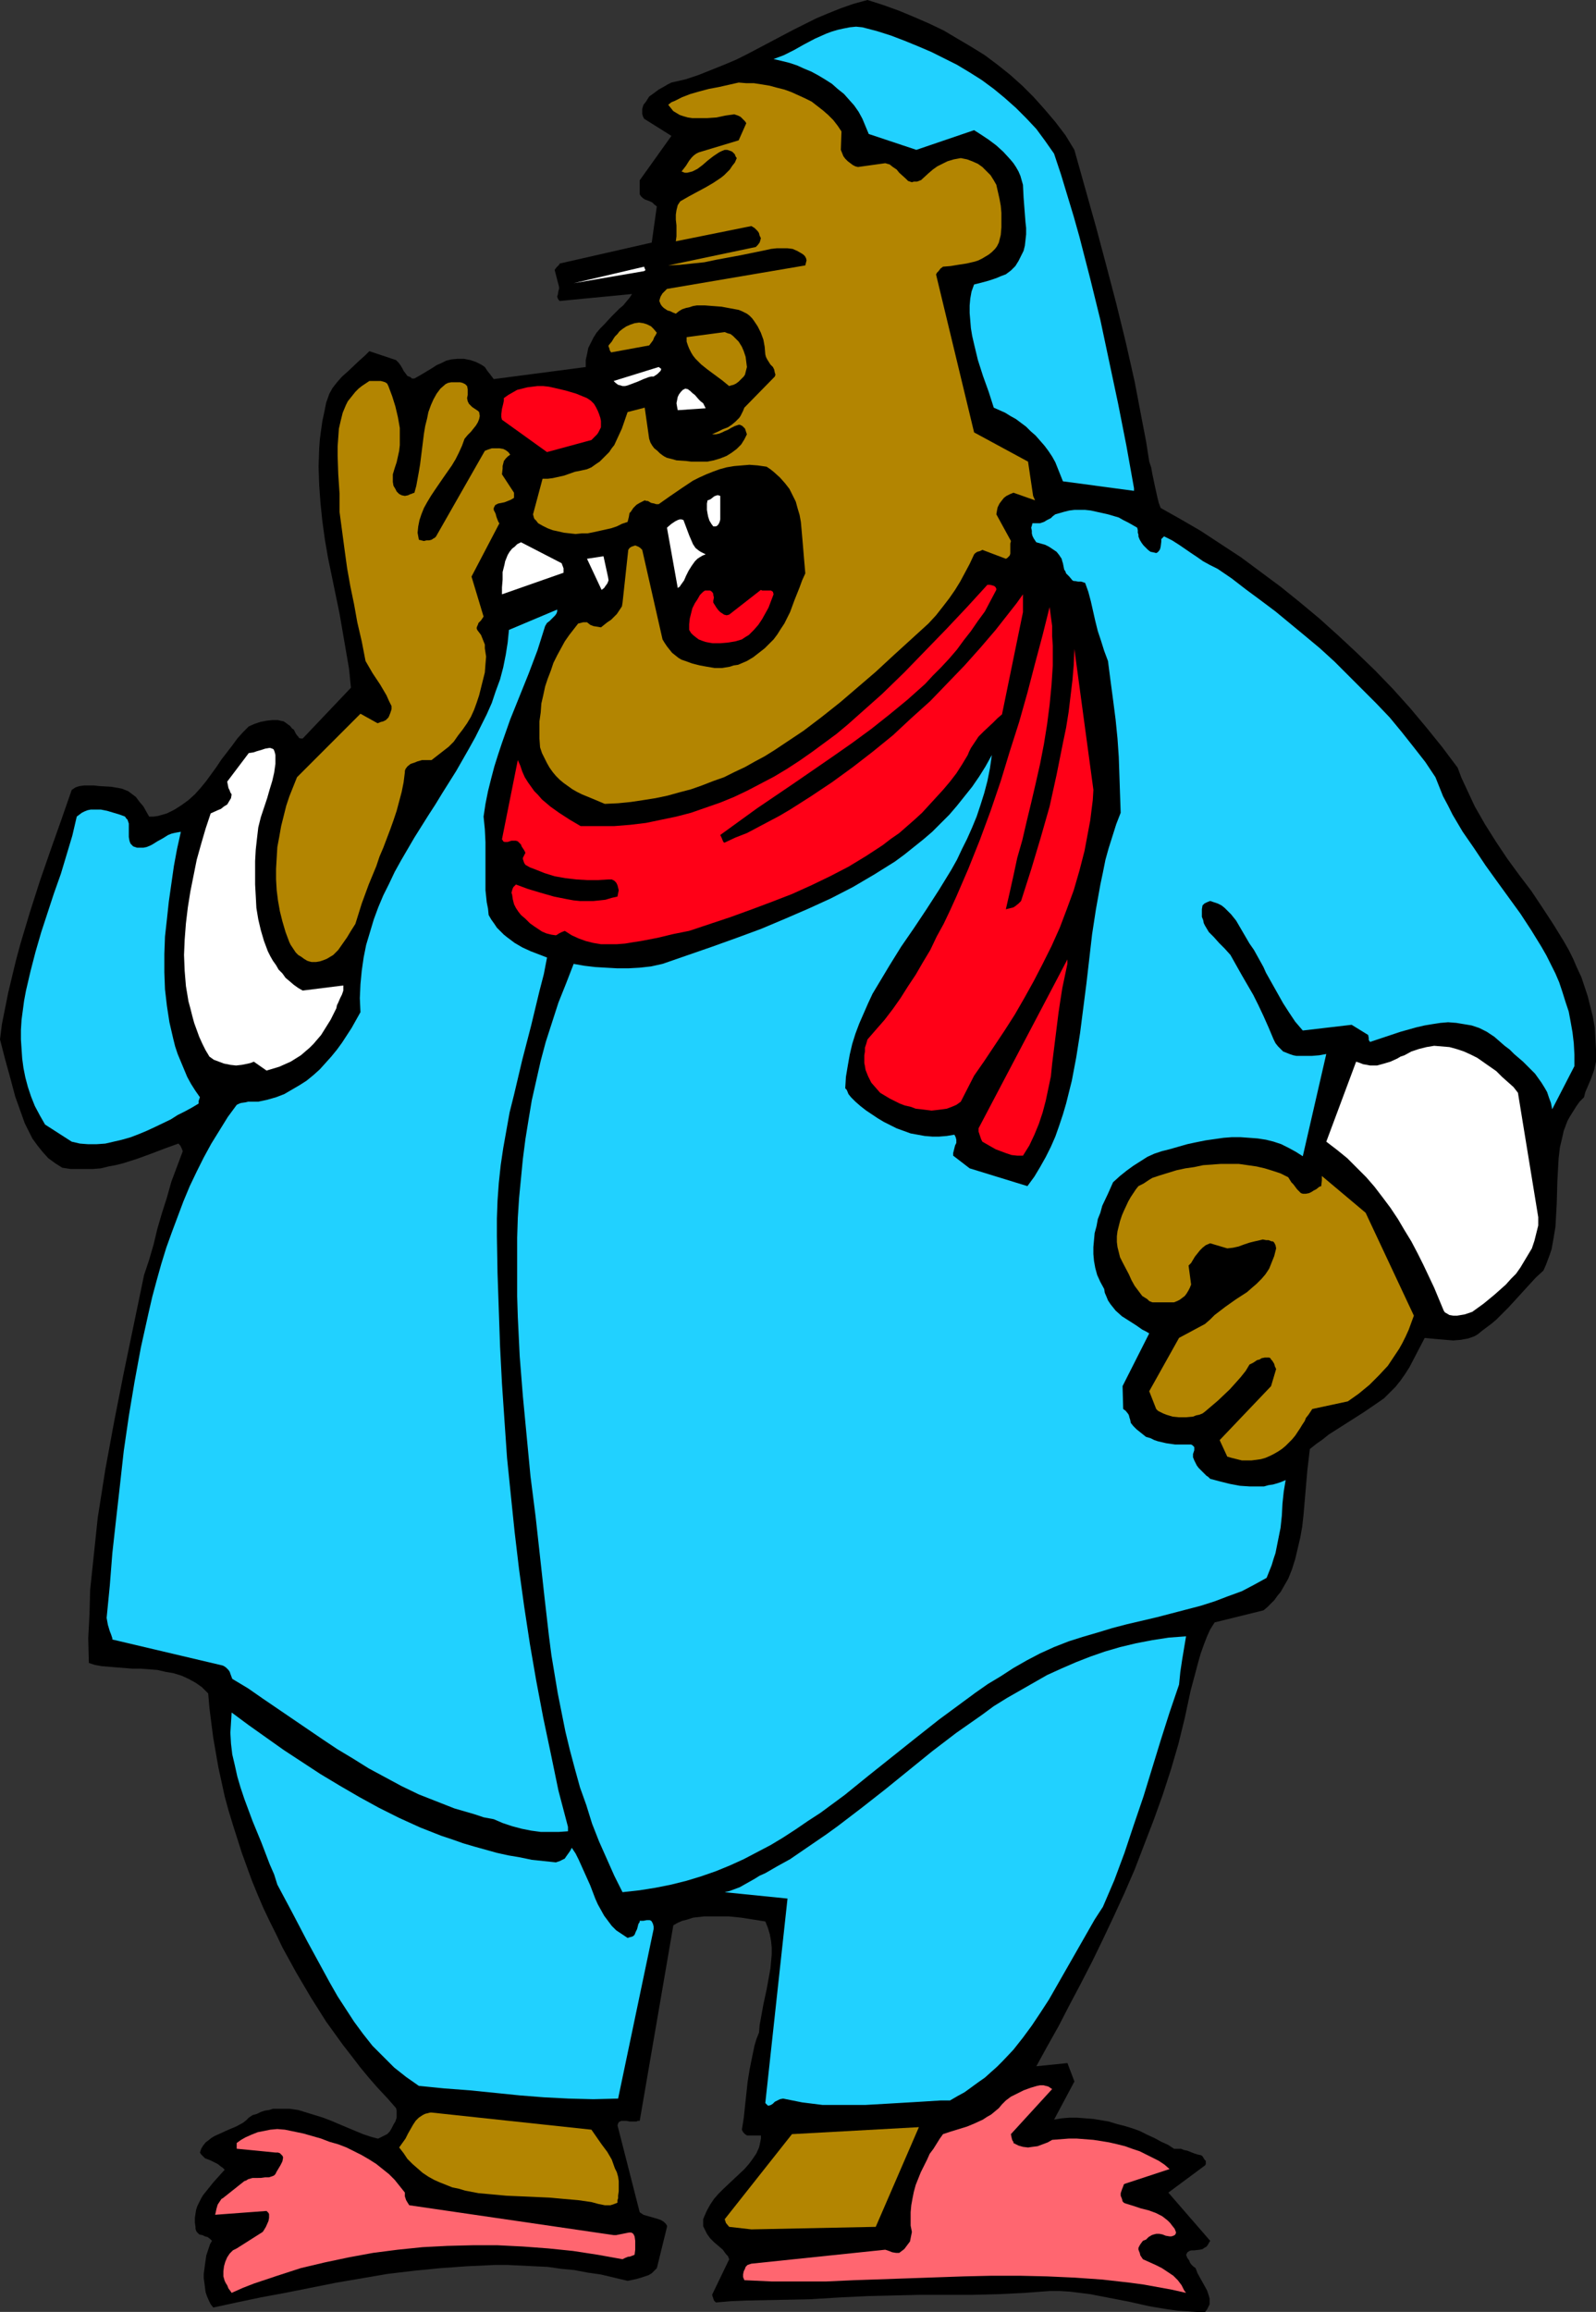
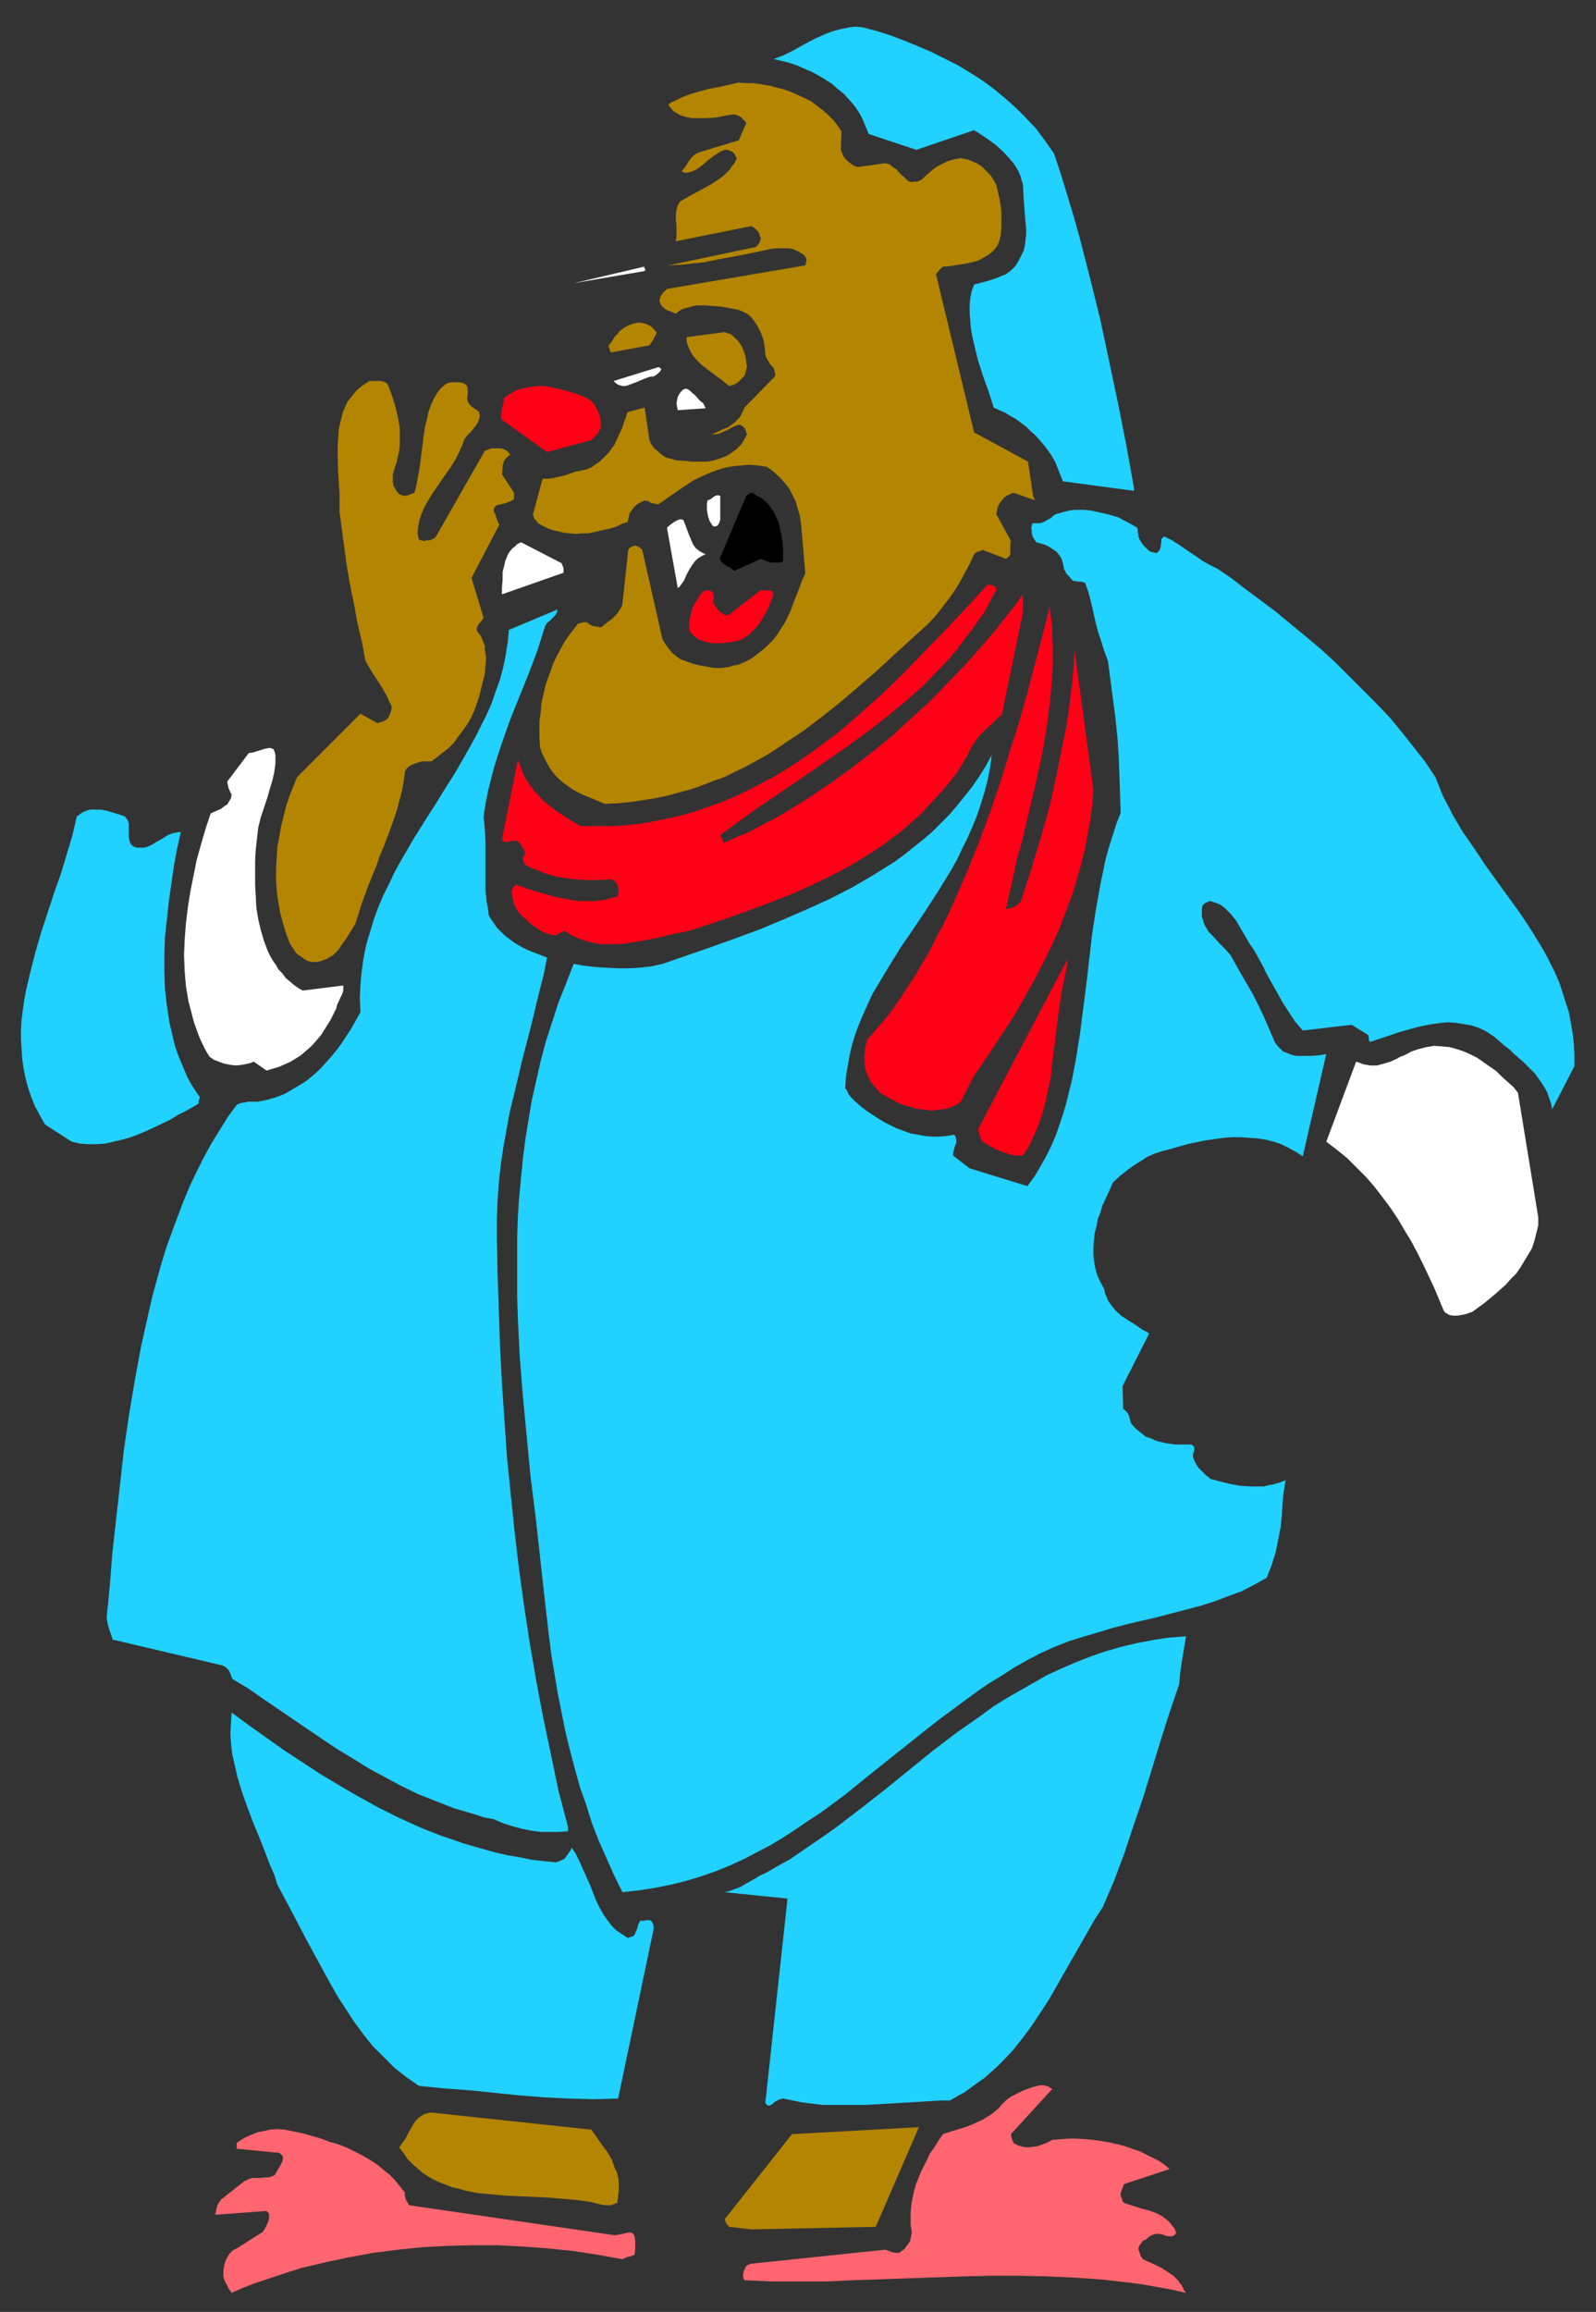
<svg xmlns="http://www.w3.org/2000/svg" xmlns:ns1="http://sodipodi.sourceforge.net/DTD/sodipodi-0.dtd" xmlns:ns2="http://www.inkscape.org/namespaces/inkscape" version="1.0" width="107.509mm" height="155.668mm" id="svg31" ns1:docname="Bear - Sleepy.wmf">
  <rect width="100%" height="100%" fill="#333333" stroke="none" />
  <ns1:namedview id="namedview31" pagecolor="#ffffff" bordercolor="#000000" borderopacity="0.25" ns2:showpageshadow="2" ns2:pageopacity="0.0" ns2:pagecheckerboard="0" ns2:deskcolor="#d1d1d1" ns2:document-units="mm" />
  <defs id="defs1">
    <pattern id="WMFhbasepattern" patternUnits="userSpaceOnUse" width="6" height="6" x="0" y="0" />
  </defs>
-   <path style="fill:#000000;fill-opacity:1;fill-rule:evenodd;stroke:none" d="m 406.333,270.18 v -3.07 l -0.162,-2.909 -0.162,-2.747 -0.485,-2.747 -0.646,-2.585 -0.646,-2.585 -0.808,-2.424 -0.808,-2.424 -1.131,-2.424 -0.969,-2.262 -1.131,-2.262 -1.293,-2.262 -2.585,-4.201 -2.747,-4.201 -2.908,-4.363 -3.07,-4.04 -3.07,-4.201 -2.908,-4.363 -2.747,-4.363 -1.293,-2.262 -1.293,-2.262 -1.131,-2.424 -1.131,-2.424 -1.131,-2.424 -0.969,-2.585 -3.878,-5.171 -4.039,-5.009 -4.201,-5.009 -4.362,-4.848 -4.524,-4.686 -4.685,-4.525 -4.685,-4.363 -4.847,-4.363 -4.847,-4.04 -5.008,-4.04 -5.008,-3.717 -5.008,-3.717 -5.17,-3.393 -5.17,-3.393 -5.008,-2.909 -5.17,-2.909 -0.485,-1.293 -0.323,-1.293 -0.323,-1.454 -0.323,-1.454 -0.646,-3.07 -0.323,-1.778 -0.485,-1.454 -0.808,-5.171 -0.969,-5.009 -1.939,-10.18 -2.262,-10.019 -2.423,-9.857 -2.585,-9.857 -2.585,-9.695 -5.493,-19.553 -2.262,-3.717 -2.585,-3.393 -2.747,-3.232 -2.747,-3.07 -2.908,-2.909 -3.07,-2.747 -3.231,-2.585 -3.231,-2.424 L 247.355,11.958 243.8,9.857 240.246,7.756 236.53,5.979 232.814,4.363 228.936,2.747 224.897,1.293 220.858,0 l -3.554,0.97 -3.231,1.131 -3.231,1.293 -3.07,1.293 -2.908,1.454 -2.908,1.454 -5.816,3.07 -5.816,3.07 -2.908,1.454 -3.07,1.293 -3.231,1.293 -3.231,1.293 -3.393,1.131 -3.554,0.808 -0.969,0.485 -0.808,0.485 -1.454,0.808 -1.293,0.97 -1.131,0.808 -0.808,1.293 -0.646,0.808 -0.162,0.485 -0.162,0.646 v 0.485 0.646 l 0.162,0.646 0.323,0.646 6.947,4.363 -8.078,11.311 v 3.555 l 0.323,0.485 0.485,0.485 0.485,0.323 1.293,0.485 0.646,0.323 0.485,0.485 0.646,0.485 -1.293,9.211 -23.427,5.333 -0.162,0.323 -0.323,0.323 -0.323,0.323 -0.485,0.646 1.131,4.363 v 0.485 l -0.162,0.485 -0.162,0.97 -0.162,0.485 0.162,0.485 0.162,0.323 0.323,0.323 18.418,-1.778 -0.646,0.97 -0.808,0.97 -0.808,0.97 -0.969,0.808 -1.939,1.939 -1.939,2.101 -0.969,0.97 -0.969,1.131 -0.808,1.293 -0.646,1.293 -0.646,1.293 -0.323,1.616 -0.323,1.454 v 1.778 l -23.427,3.07 -0.485,-0.646 -0.485,-0.646 -0.646,-0.808 -0.646,-0.97 -0.485,-0.323 -0.485,-0.323 -1.293,-0.646 -1.454,-0.485 -1.616,-0.323 h -1.616 l -1.616,0.162 -0.646,0.162 -0.646,0.162 -0.646,0.323 -0.646,0.323 -1.131,0.485 -0.969,0.646 -0.808,0.485 -0.808,0.485 -1.616,0.97 -1.454,0.808 h -0.646 l -0.323,-0.323 -0.808,-0.323 -0.485,-0.646 -0.485,-0.646 -0.323,-0.646 -0.485,-0.808 -0.485,-0.646 -0.646,-0.646 -6.786,-2.262 -1.131,1.131 -1.454,1.293 -2.908,2.747 -1.454,1.293 -1.293,1.454 -1.131,1.454 -0.808,1.454 -0.808,2.262 -0.485,2.424 -0.485,2.262 -0.323,2.262 -0.323,2.424 -0.162,2.262 -0.162,4.686 0.162,4.686 0.323,4.525 0.485,4.686 0.646,4.686 0.808,4.686 1.939,9.372 0.969,4.686 0.808,4.686 0.808,4.686 0.808,4.686 0.485,4.848 -12.279,12.927 h -0.485 l -0.485,-0.162 -0.162,-0.323 -0.323,-0.323 -0.323,-0.485 -0.485,-0.97 -0.485,-0.323 -0.485,-0.646 -0.485,-0.323 -0.646,-0.485 -0.485,-0.323 -0.808,-0.162 -0.646,-0.162 H 69.311 l -1.454,0.162 -1.616,0.323 -1.454,0.485 -1.454,0.646 -1.454,1.454 -1.454,1.616 -1.293,1.778 -2.747,3.555 -1.293,1.939 -2.585,3.555 -1.454,1.778 -1.454,1.616 -1.616,1.454 -1.777,1.293 -1.777,1.131 -0.969,0.485 -0.969,0.485 -2.262,0.646 -1.131,0.162 h -1.131 l -0.646,-1.131 -0.808,-1.454 -0.969,-1.131 -0.969,-1.293 -1.293,-0.97 -0.646,-0.485 -0.808,-0.323 -0.808,-0.323 -0.808,-0.162 -0.969,-0.162 -0.969,-0.162 -2.908,-0.162 -1.454,-0.162 h -1.293 -1.131 l -1.293,0.162 -0.969,0.323 -0.969,0.646 -1.293,3.717 -1.293,3.717 -2.747,7.756 -2.747,7.918 -2.585,8.08 -2.423,8.08 -1.131,4.201 -0.969,4.04 -0.969,4.04 -0.808,4.04 -0.808,4.04 L 0,264.525 l 1.293,5.009 1.293,4.686 1.293,4.848 0.808,2.262 0.808,2.262 0.808,2.262 0.969,1.939 0.969,1.939 1.293,1.778 1.293,1.616 1.454,1.616 1.777,1.293 1.777,1.131 2.1,0.323 h 1.939 1.939 1.939 l 1.939,-0.162 1.939,-0.485 1.777,-0.323 1.939,-0.485 3.554,-1.131 3.554,-1.293 3.393,-1.293 1.777,-0.646 1.777,-0.646 0.162,0.162 0.323,0.323 0.323,0.646 0.323,0.808 -1.454,3.878 -1.454,3.878 -1.131,4.04 -1.293,4.04 -1.131,3.878 -0.969,4.04 -1.131,3.878 -1.293,3.878 -2.585,12.443 -2.585,12.443 -2.423,12.281 -1.131,6.14 -1.131,6.14 -0.969,6.14 -0.969,6.14 -0.646,6.14 -0.646,6.14 -0.646,6.14 -0.162,6.14 -0.323,6.14 0.162,6.302 1.454,0.485 1.777,0.323 1.939,0.162 1.939,0.162 4.039,0.323 h 2.1 l 2.1,0.162 2.1,0.162 2.1,0.485 1.939,0.323 2.1,0.646 1.777,0.808 1.777,0.97 1.616,1.131 0.808,0.808 0.808,0.808 0.323,3.717 0.485,3.878 0.485,3.717 0.646,3.717 0.646,3.717 0.808,3.717 0.808,3.717 0.969,3.555 1.131,3.717 1.131,3.555 1.131,3.555 1.293,3.555 1.293,3.555 1.454,3.555 1.454,3.393 1.616,3.393 1.616,3.232 1.616,3.393 1.777,3.232 1.777,3.232 3.716,6.302 3.878,6.14 2.1,2.909 2.1,2.909 2.262,2.909 2.1,2.747 2.262,2.747 2.262,2.585 2.423,2.585 2.262,2.585 0.162,0.646 v 0.97 0.808 l -0.323,0.97 -0.485,0.808 -0.485,0.97 -0.485,0.808 -0.646,0.646 -0.969,0.485 -0.646,0.323 -0.323,0.162 -0.323,0.162 h -0.162 v 0 l -1.777,-0.485 -1.939,-0.646 -1.939,-0.808 -1.939,-0.808 -4.201,-1.778 -2.1,-0.808 -2.1,-0.646 -2.1,-0.646 -2.1,-0.646 -2.262,-0.323 h -2.1 -2.1 l -0.969,0.323 -1.131,0.162 -0.969,0.323 -0.969,0.485 -1.131,0.323 -0.969,0.646 -0.646,0.646 -0.808,0.646 -1.777,0.97 -1.939,0.808 -1.777,0.808 -1.777,0.808 -0.808,0.485 -0.808,0.646 -0.646,0.485 -0.646,0.808 -0.485,0.808 -0.323,0.97 0.323,0.485 0.485,0.485 0.485,0.485 1.293,0.485 0.646,0.323 0.646,0.323 0.646,0.323 0.808,0.646 0.485,0.323 0.323,0.323 0.162,0.162 -1.454,1.616 -1.454,1.616 -1.293,1.616 -1.293,1.616 -0.485,0.808 -0.485,0.97 -0.485,0.97 -0.323,0.97 -0.162,0.97 -0.162,1.131 v 1.131 l 0.162,1.131 v 0.485 l 0.162,0.485 0.162,0.323 0.162,0.162 0.485,0.485 0.808,0.162 0.323,0.162 0.323,0.162 0.646,0.162 0.646,0.485 0.485,0.485 -0.485,0.808 -0.323,0.97 -0.323,0.97 -0.323,0.97 -0.323,2.262 -0.323,2.424 v 1.131 l 0.162,1.131 0.162,1.293 0.162,1.131 0.323,0.97 0.485,1.131 0.485,0.97 0.646,0.808 5.978,-1.293 6.139,-1.293 6.139,-1.131 6.463,-1.293 6.463,-1.293 6.624,-1.131 6.624,-1.131 6.786,-0.808 6.624,-0.646 6.786,-0.485 6.947,-0.323 h 3.393 l 3.393,0.162 3.393,0.162 3.393,0.162 3.393,0.485 3.393,0.323 3.393,0.646 3.393,0.485 3.393,0.808 3.393,0.808 2.262,-0.485 1.131,-0.323 0.969,-0.323 0.969,-0.323 0.808,-0.485 0.646,-0.646 0.646,-0.646 2.585,-10.503 v -0.323 l -0.323,-0.485 -0.162,-0.162 -0.323,-0.323 -0.808,-0.485 -0.969,-0.323 -1.131,-0.323 -1.131,-0.323 -1.131,-0.323 -0.969,-0.646 -5.655,-22.138 0.162,-0.485 0.162,-0.323 0.323,-0.162 0.323,-0.162 h 0.646 0.646 l 0.808,0.162 h 0.969 0.808 l 0.323,-0.162 h 0.485 l 8.563,-49.77 1.131,-0.646 1.131,-0.485 1.293,-0.323 1.454,-0.485 1.454,-0.162 1.454,-0.162 h 1.454 1.616 3.07 l 3.231,0.323 3.07,0.485 3.07,0.485 0.646,1.616 0.485,1.616 0.323,1.778 0.162,1.616 v 1.778 l -0.162,1.778 -0.162,1.778 -0.323,1.778 -0.646,3.555 -0.808,3.717 -0.646,3.555 -0.323,1.778 -0.162,1.939 -0.646,1.616 -0.485,1.616 -0.646,3.07 -0.646,3.232 -0.485,3.07 -0.646,5.979 -0.323,3.07 -0.485,3.07 0.162,0.323 0.162,0.323 0.485,0.485 0.485,0.323 h 0.646 0.646 0.808 0.646 0.808 v 0.808 l -0.162,0.808 -0.162,0.808 -0.162,0.646 -0.646,1.454 -0.969,1.454 -0.969,1.293 -1.131,1.293 -2.585,2.424 -2.747,2.585 -1.293,1.293 -1.131,1.293 -0.969,1.454 -0.808,1.454 -0.646,1.454 -0.323,0.808 v 0.808 0.97 l 0.323,0.646 0.323,0.646 0.323,0.646 0.808,1.131 0.969,0.97 2.262,1.939 0.808,1.131 0.485,0.485 0.323,0.808 -4.362,9.049 0.162,0.485 0.162,0.485 0.162,0.485 0.485,0.485 3.878,-0.323 3.878,-0.162 8.078,-0.162 8.078,-0.162 7.917,-0.485 6.786,-0.323 6.624,-0.162 6.786,-0.162 h 6.624 6.786 l 6.463,-0.162 6.624,-0.323 6.463,-0.485 h 2.585 l 2.585,0.162 2.585,0.323 2.585,0.323 5.008,0.97 5.008,0.97 5.008,1.131 4.847,0.808 2.423,0.323 2.423,0.162 2.262,0.162 h 2.262 l 0.485,-0.646 0.323,-0.646 0.323,-0.646 v -0.646 -0.808 l -0.162,-0.646 -0.485,-1.454 -0.808,-1.454 -0.808,-1.454 -0.808,-1.454 -0.485,-1.293 -0.646,-0.485 -0.485,-0.485 -0.323,-0.485 -0.162,-0.485 -0.485,-0.646 -0.323,-0.808 0.162,-0.323 0.162,-0.323 0.485,-0.323 0.485,-0.162 h 0.646 l 1.454,-0.162 0.808,-0.162 0.646,-0.485 h 0.162 l 0.323,-0.323 0.323,-0.485 0.162,-0.323 0.323,-0.485 -10.663,-12.281 9.371,-6.948 0.162,-0.323 v -0.323 -0.485 l -0.323,-0.323 -0.485,-0.808 -0.162,-0.162 -0.323,-0.162 -0.808,-0.162 -0.969,-0.323 -1.616,-0.646 -0.808,-0.162 -0.808,-0.323 h -0.808 -0.969 l -1.454,-0.97 -1.777,-0.808 -1.777,-0.97 -1.777,-0.808 -1.939,-0.97 -1.777,-0.646 -2.1,-0.646 -1.939,-0.485 -2.1,-0.646 -1.939,-0.323 -1.939,-0.323 -2.1,-0.162 -2.1,-0.162 h -1.939 l -1.939,0.162 -1.939,0.323 5.17,-9.695 -1.777,-4.686 -7.917,0.808 2.747,-5.009 2.908,-5.171 2.747,-5.333 2.908,-5.494 2.908,-5.656 2.747,-5.656 2.747,-5.817 2.747,-5.979 2.585,-5.979 2.423,-6.302 2.423,-6.302 2.262,-6.302 2.1,-6.464 1.939,-6.625 1.616,-6.625 1.454,-6.787 0.646,-2.424 0.646,-2.424 0.646,-2.424 0.646,-2.262 0.808,-2.262 0.808,-2.101 0.808,-1.778 1.131,-1.778 12.44,-3.07 0.969,-0.808 0.969,-0.97 0.808,-0.808 0.808,-1.131 0.808,-0.97 0.646,-1.131 1.293,-2.262 0.969,-2.424 0.808,-2.585 0.646,-2.747 0.646,-2.747 0.485,-2.747 0.323,-2.909 0.485,-5.656 0.485,-5.656 0.323,-2.747 0.323,-2.747 1.616,-1.293 1.616,-1.131 1.616,-1.293 1.777,-1.131 7.109,-4.525 3.554,-2.424 1.616,-1.131 1.454,-1.454 1.454,-1.454 1.293,-1.616 1.131,-1.616 1.131,-1.778 3.878,-7.433 1.616,0.162 1.777,0.162 1.939,0.162 1.939,0.162 1.939,-0.162 0.808,-0.162 0.969,-0.162 0.969,-0.323 0.808,-0.323 0.808,-0.485 0.969,-0.808 1.293,-0.97 1.293,-0.97 1.131,-0.97 1.131,-1.131 1.939,-1.939 1.777,-1.939 3.393,-3.717 1.777,-1.939 1.939,-1.778 0.646,-1.454 0.485,-1.293 0.485,-1.293 0.485,-1.454 0.485,-2.747 0.485,-2.909 0.162,-2.909 0.162,-2.909 0.162,-5.817 0.162,-2.909 0.162,-2.909 0.323,-2.747 0.646,-2.747 0.323,-1.454 0.485,-1.293 0.485,-1.293 0.646,-1.131 0.808,-1.293 0.808,-1.293 0.808,-1.131 1.131,-1.131 0.323,-1.293 0.485,-1.131 0.969,-2.262 0.808,-2.262 z" id="path1" />
  <path style="fill:#21d1ff;fill-opacity:1;fill-rule:evenodd;stroke:none" d="m 400.84,271.311 v -2.909 l -0.162,-2.909 -0.323,-2.747 -0.485,-2.747 -0.485,-2.585 -0.808,-2.424 -0.808,-2.585 -0.808,-2.424 -0.969,-2.262 -1.131,-2.262 -1.131,-2.262 -1.293,-2.262 -2.585,-4.201 -2.747,-4.201 -5.978,-8.241 -2.908,-4.04 -2.908,-4.363 -2.908,-4.201 -2.585,-4.363 -1.131,-2.262 -1.293,-2.424 -0.969,-2.424 -0.969,-2.424 -2.585,-3.878 -2.908,-3.717 -3.07,-3.878 -3.07,-3.717 -3.393,-3.555 -3.554,-3.555 -3.554,-3.555 -3.554,-3.555 -3.716,-3.393 -3.878,-3.232 -3.716,-3.07 -3.716,-3.07 -3.878,-2.909 -3.716,-2.747 -3.554,-2.747 -3.554,-2.424 -1.939,-0.97 -1.777,-0.97 -1.616,-1.131 -1.454,-0.97 -3.07,-2.101 -1.777,-1.131 -1.939,-0.97 h -0.162 l -0.323,0.323 -0.323,0.323 v 0.646 l -0.162,1.293 -0.162,0.646 -0.323,0.485 -0.323,0.323 -0.323,0.162 -0.646,-0.162 -0.808,-0.162 -0.646,-0.485 -0.485,-0.485 -0.646,-0.646 -0.485,-0.646 -0.485,-0.808 -0.323,-0.808 v -0.485 l -0.162,-0.485 v -0.646 l -0.162,-0.646 -1.131,-0.646 -1.131,-0.646 -1.293,-0.646 -1.131,-0.646 -2.747,-0.808 -1.454,-0.323 -1.454,-0.323 -1.454,-0.323 -1.454,-0.162 h -1.293 -1.454 l -1.293,0.162 -1.293,0.323 -1.131,0.323 -1.131,0.323 -0.646,0.485 -0.485,0.485 -0.969,0.485 -0.808,0.485 -0.969,0.323 h -1.939 l -0.162,0.646 -0.162,0.485 0.162,0.808 v 0.646 l 0.162,0.646 0.323,0.646 0.323,0.485 0.323,0.485 2.262,0.646 0.969,0.485 0.969,0.646 0.969,0.646 0.646,0.808 0.646,0.97 0.162,0.646 0.162,0.485 0.162,0.808 0.162,0.808 0.323,0.485 0.162,0.485 0.808,0.808 0.808,0.97 0.323,0.162 h 0.323 l 0.808,0.162 h 0.808 l 0.485,0.162 0.485,0.162 0.808,2.262 0.646,2.424 1.131,5.009 0.646,2.585 0.808,2.424 0.808,2.585 0.969,2.585 0.646,5.009 0.646,4.848 0.646,5.009 0.485,4.848 0.323,4.686 0.162,4.686 0.162,4.848 0.162,4.686 -1.131,2.909 -0.969,3.07 -0.969,3.07 -0.808,2.909 -0.646,3.232 -0.646,3.07 -1.131,6.302 -0.969,6.302 -1.454,12.604 -0.808,6.302 -0.808,6.302 -0.969,6.14 -1.131,5.979 -1.454,5.817 -0.808,2.747 -0.969,2.909 -0.969,2.747 -1.131,2.585 -1.293,2.585 -1.454,2.585 -1.454,2.424 -1.777,2.424 -14.702,-4.525 -4.201,-3.232 v -0.646 l 0.162,-0.646 0.323,-1.293 0.323,-0.646 v -0.808 l -0.162,-0.646 -0.323,-0.646 -1.939,0.323 -1.939,0.162 h -1.777 l -1.939,-0.162 -1.777,-0.323 -1.777,-0.323 -1.777,-0.646 -1.777,-0.646 -1.616,-0.808 -1.616,-0.808 -1.616,-0.97 -1.454,-0.97 -1.454,-0.97 -1.454,-1.131 -1.293,-1.131 -1.131,-1.131 -0.646,-0.808 -0.323,-0.808 -0.162,-0.323 -0.162,-0.162 -0.162,-0.162 v -0.162 l 0.162,-2.747 0.485,-2.909 0.485,-2.747 0.646,-2.747 0.808,-2.585 0.969,-2.585 1.131,-2.585 1.131,-2.585 1.131,-2.424 1.454,-2.424 2.908,-4.848 2.908,-4.686 3.231,-4.686 3.231,-4.848 3.231,-5.009 3.07,-5.009 1.454,-2.585 1.293,-2.747 1.293,-2.585 1.293,-2.909 1.131,-2.747 0.969,-2.909 0.969,-3.07 0.808,-3.07 0.646,-3.232 0.485,-3.393 -1.616,2.909 -1.616,2.585 -1.777,2.585 -1.939,2.424 -1.939,2.424 -1.939,2.262 -2.262,2.262 -2.1,2.101 -2.262,1.939 -2.423,1.939 -2.423,1.939 -2.423,1.778 -2.585,1.616 -2.585,1.616 -2.747,1.616 -2.747,1.616 -5.655,2.909 -5.655,2.585 -5.978,2.585 -6.139,2.585 -6.139,2.262 -6.301,2.262 -12.602,4.363 -2.908,0.646 -2.908,0.323 -2.908,0.162 h -2.747 l -2.908,-0.162 -2.747,-0.162 -2.747,-0.323 -2.747,-0.485 -1.939,5.009 -1.939,4.848 -1.616,5.009 -1.616,5.009 -1.293,4.848 -1.131,5.009 -1.131,5.009 -0.808,4.848 -0.808,5.009 -0.646,5.009 -0.485,5.009 -0.485,5.009 -0.323,5.009 -0.162,5.009 v 5.009 5.009 5.009 l 0.162,5.171 0.485,10.019 0.808,10.18 0.969,10.18 0.969,10.18 1.293,10.18 2.262,20.522 1.131,9.857 0.646,5.009 0.808,4.848 0.808,4.848 0.969,4.848 0.969,4.848 1.131,4.686 1.293,4.848 1.293,4.686 1.616,4.525 1.454,4.686 1.777,4.525 1.939,4.363 1.939,4.363 2.1,4.201 4.362,-0.485 4.039,-0.646 4.039,-0.808 3.878,-0.97 3.716,-1.131 3.716,-1.293 3.554,-1.454 3.554,-1.616 3.393,-1.778 3.393,-1.778 3.231,-1.939 3.231,-2.101 3.07,-2.101 3.231,-2.101 6.139,-4.525 5.978,-4.848 11.956,-9.534 6.139,-4.848 6.139,-4.525 3.07,-2.262 3.231,-2.262 3.231,-1.939 3.231,-2.101 3.393,-1.939 3.393,-1.778 3.554,-1.616 3.716,-1.454 3.554,-1.131 3.878,-1.131 3.716,-1.131 3.716,-0.97 7.594,-1.778 7.432,-1.939 3.716,-0.97 3.554,-1.131 3.393,-1.293 3.554,-1.293 3.07,-1.616 3.231,-1.778 0.646,-1.616 0.646,-1.616 0.485,-1.616 0.485,-1.454 0.646,-3.232 0.646,-3.232 0.323,-3.07 0.162,-3.07 0.323,-3.07 0.485,-2.909 -1.131,0.485 -0.969,0.323 -1.131,0.323 -1.131,0.162 -1.131,0.323 h -1.131 -2.585 l -2.423,-0.162 -2.585,-0.485 -2.585,-0.646 -2.423,-0.646 -0.485,-0.485 -0.485,-0.323 -0.808,-0.808 -0.646,-0.646 -0.485,-0.485 -0.485,-0.646 -0.323,-0.646 -0.323,-0.646 -0.323,-0.808 v -0.485 -0.323 l 0.162,-0.485 0.162,-0.485 v -0.485 -0.323 l -0.323,-0.323 -0.162,-0.162 -0.323,-0.162 h -1.939 -2.1 l -2.262,-0.323 -2.1,-0.485 -0.969,-0.323 -0.969,-0.485 -1.131,-0.323 -0.808,-0.646 -0.808,-0.646 -0.808,-0.646 -0.808,-0.808 -0.646,-0.808 -0.162,-0.808 -0.162,-0.485 -0.162,-0.646 -0.162,-0.323 -0.646,-0.808 -0.646,-0.485 -0.162,-5.817 6.786,-13.412 -0.808,-0.485 -0.969,-0.485 -1.616,-1.131 -1.777,-1.131 -1.777,-1.131 -1.616,-1.454 -0.646,-0.808 -0.646,-0.808 -0.646,-0.97 -0.323,-0.808 -0.485,-1.131 -0.162,-0.97 -0.969,-1.778 -0.808,-1.778 -0.485,-1.778 -0.323,-1.778 -0.162,-1.778 v -1.778 l 0.162,-1.778 0.162,-1.778 0.485,-1.778 0.323,-1.778 0.646,-1.616 0.485,-1.778 1.454,-3.07 1.293,-2.909 1.777,-1.616 1.616,-1.293 1.777,-1.293 1.777,-1.131 1.777,-1.131 1.777,-0.808 1.939,-0.646 1.939,-0.485 4.524,-1.293 2.262,-0.485 2.423,-0.485 2.262,-0.323 2.262,-0.323 2.1,-0.162 h 2.262 l 2.262,0.162 2.1,0.162 2.1,0.323 1.939,0.485 1.939,0.646 1.939,0.97 1.777,0.97 1.777,1.131 5.978,-26.016 -1.777,0.323 -1.939,0.162 h -1.939 -1.939 l -0.808,-0.162 -0.969,-0.323 -0.808,-0.323 -0.808,-0.323 -0.646,-0.646 -0.646,-0.646 -0.646,-0.808 -0.485,-0.97 -1.293,-3.07 -1.293,-2.909 -1.293,-2.747 -1.293,-2.585 -2.908,-5.009 -1.454,-2.585 -1.454,-2.585 -1.454,-1.616 -1.454,-1.454 -1.293,-1.454 -1.293,-1.293 -0.485,-0.808 -0.485,-0.808 -0.323,-0.646 -0.162,-0.808 -0.323,-0.808 v -0.97 -0.97 l 0.162,-0.97 0.162,-0.162 0.323,-0.323 0.646,-0.323 0.808,-0.323 0.969,0.323 0.969,0.323 0.969,0.485 0.808,0.646 0.808,0.808 0.808,0.808 1.293,1.616 1.131,1.939 1.131,1.939 1.131,1.939 1.131,1.616 1.616,2.909 0.808,1.454 0.646,1.454 1.454,2.585 1.454,2.585 1.454,2.585 1.454,2.262 1.616,2.424 1.939,2.262 12.44,-1.454 4.201,2.585 0.162,0.808 v 0.485 l 0.323,0.485 3.878,-1.293 3.878,-1.293 4.039,-1.131 2.1,-0.485 1.939,-0.323 2.1,-0.323 1.939,-0.162 2.1,0.162 1.939,0.323 1.939,0.323 1.939,0.646 1.939,0.97 1.939,1.293 1.293,1.131 1.293,1.131 1.293,0.97 1.131,1.131 2.262,1.939 2.1,2.101 0.969,0.97 0.808,1.131 0.808,1.131 0.808,1.293 0.646,1.131 0.485,1.454 0.485,1.293 0.323,1.616 z" id="path2" />
  <path style="fill:#ffffff;fill-opacity:1;fill-rule:evenodd;stroke:none" d="m 391.631,309.77 -5.17,-31.672 -1.131,-1.454 -1.454,-1.293 -1.454,-1.293 -1.454,-1.454 -1.616,-1.131 -1.616,-1.131 -1.616,-1.131 -1.616,-0.808 -1.777,-0.808 -1.939,-0.646 -1.777,-0.485 -1.939,-0.162 -1.939,-0.162 -1.939,0.323 -1.939,0.485 -1.939,0.646 -1.777,0.97 -0.969,0.323 -0.808,0.485 -1.777,0.808 -1.616,0.485 -1.777,0.485 h -0.808 -0.969 l -0.808,-0.162 -0.969,-0.162 -0.808,-0.323 -0.969,-0.323 -7.594,20.36 2.747,2.101 2.585,2.101 2.423,2.424 2.423,2.424 2.1,2.424 2.1,2.747 1.939,2.585 1.939,2.909 1.616,2.747 1.777,2.909 1.616,3.07 1.454,2.909 2.747,5.817 2.423,5.817 0.323,0.485 0.323,0.162 0.808,0.485 0.969,0.162 h 0.969 l 0.969,-0.162 0.969,-0.162 1.939,-0.646 2.908,-2.101 2.747,-2.262 2.908,-2.585 1.293,-1.454 1.293,-1.293 1.131,-1.616 0.969,-1.616 0.969,-1.616 0.969,-1.616 0.646,-1.939 0.485,-1.939 0.485,-1.939 z" id="path3" />
-   <path style="fill:#b38501;fill-opacity:1;fill-rule:evenodd;stroke:none" d="m 359.965,334.817 -12.279,-26.178 -11.148,-9.372 v 1.131 l -0.162,1.454 -0.485,0.162 -0.808,0.646 -0.646,0.323 -0.485,0.323 -0.646,0.323 -0.808,0.162 h -0.808 l -0.485,-0.162 -0.485,-0.485 -0.485,-0.485 -0.485,-0.646 -0.485,-0.646 -0.485,-0.485 -0.808,-1.293 -1.939,-0.97 -1.939,-0.646 -2.1,-0.646 -2.1,-0.485 -2.262,-0.323 -2.262,-0.323 h -2.262 -2.262 l -2.262,0.162 -2.262,0.162 -2.262,0.485 -2.262,0.323 -2.262,0.485 -2.1,0.646 -2.1,0.646 -1.939,0.646 -0.808,0.485 -0.485,0.323 -0.485,0.323 -0.485,0.323 -0.646,0.323 -0.646,0.323 -0.646,0.808 -0.646,0.97 -0.646,0.97 -0.646,1.131 -1.131,2.424 -0.485,1.131 -0.485,1.454 -0.323,1.293 -0.323,1.293 -0.162,1.293 v 1.454 l 0.162,1.293 0.323,1.293 0.323,1.293 0.646,1.293 1.616,3.07 0.646,1.454 0.808,1.454 0.969,1.293 0.969,1.293 1.293,0.808 0.485,0.485 0.808,0.323 h 5.493 l 0.808,-0.323 0.646,-0.323 0.646,-0.485 0.646,-0.485 0.485,-0.646 0.485,-0.808 0.323,-0.646 0.323,-0.808 -0.646,-4.848 0.646,-0.646 0.485,-0.808 0.485,-0.808 0.646,-0.808 0.646,-0.808 0.646,-0.646 0.808,-0.646 1.131,-0.485 4.362,1.293 1.454,-0.162 1.454,-0.323 1.293,-0.485 1.454,-0.485 1.293,-0.323 1.454,-0.323 0.646,-0.162 0.808,0.162 h 0.646 l 0.808,0.323 h 0.323 l 0.323,0.323 0.323,0.646 0.162,0.808 -0.485,1.939 -0.646,1.616 -0.646,1.616 -0.969,1.454 -0.969,1.131 -1.293,1.293 -1.131,0.97 -1.293,1.131 -2.747,1.778 -2.747,1.939 -2.747,2.101 -1.131,1.131 -1.293,1.131 -6.624,3.555 -7.594,13.574 1.777,4.525 0.485,0.485 0.646,0.323 0.646,0.323 0.808,0.323 1.616,0.485 1.616,0.162 h 1.777 l 1.777,-0.162 0.808,-0.323 0.808,-0.162 0.808,-0.323 0.646,-0.485 3.231,-2.747 3.07,-2.909 1.454,-1.616 1.293,-1.454 1.293,-1.616 0.969,-1.616 0.969,-0.485 0.969,-0.646 0.646,-0.162 0.485,-0.323 0.808,-0.162 h 0.646 0.485 l 0.323,0.162 0.162,0.323 0.323,0.323 0.485,0.808 0.162,0.646 0.323,0.646 -1.293,4.363 -13.087,13.735 1.939,4.201 1.131,0.323 1.293,0.323 1.293,0.323 h 1.131 1.293 l 1.293,-0.162 1.131,-0.162 1.131,-0.323 1.131,-0.485 0.969,-0.485 1.131,-0.646 0.969,-0.646 0.969,-0.808 0.808,-0.808 0.808,-0.808 0.808,-0.97 0.646,-0.97 0.646,-0.97 0.485,-0.808 0.646,-0.97 0.323,-0.808 0.646,-0.808 0.969,-1.454 9.048,-1.939 2.747,-1.939 2.747,-2.262 2.423,-2.424 2.262,-2.424 0.969,-1.454 0.969,-1.454 0.969,-1.454 0.808,-1.454 0.808,-1.616 0.808,-1.778 0.646,-1.778 z" id="path4" />
  <path style="fill:#ff6670;fill-opacity:1;fill-rule:evenodd;stroke:none" d="m 301.478,582.859 -0.323,-0.646 -0.323,-0.646 -0.485,-0.646 -0.485,-0.646 -1.131,-1.131 -1.454,-0.97 -1.454,-0.97 -1.616,-0.808 -3.231,-1.454 -0.323,-0.485 -0.323,-0.485 -0.162,-0.646 -0.323,-0.808 v -0.485 l 0.323,-0.646 0.323,-0.485 0.485,-0.646 0.808,-0.323 0.323,-0.323 0.323,-0.323 0.808,-0.485 0.485,-0.162 0.646,-0.162 h 0.808 l 0.808,0.162 0.808,0.323 0.969,0.162 h 0.485 l 0.485,-0.162 0.323,-0.162 0.162,-0.162 0.162,-0.323 v -0.323 l -0.323,-0.808 -0.646,-0.808 -0.485,-0.646 -0.646,-0.646 -0.808,-0.646 -0.646,-0.485 -1.616,-0.808 -1.777,-0.646 -1.939,-0.485 -1.939,-0.646 -2.1,-0.646 -0.323,-0.162 -0.323,-0.323 -0.162,-0.646 -0.323,-0.808 v -0.323 -0.323 l 0.323,-0.97 0.323,-0.808 0.162,-0.485 0.323,-0.162 11.309,-3.717 -1.293,-1.131 -1.454,-0.97 -1.616,-0.808 -1.616,-0.808 -1.616,-0.808 -1.939,-0.646 -1.777,-0.646 -1.939,-0.485 -2.1,-0.485 -1.939,-0.323 -2.1,-0.323 -2.1,-0.162 -2.1,-0.162 h -2.1 l -2.1,0.162 -2.1,0.162 -1.131,0.646 -1.293,0.485 -1.293,0.485 -1.293,0.162 -1.131,0.162 -1.293,-0.162 -1.131,-0.323 -1.293,-0.646 v -0.323 l -0.162,-0.162 -0.162,-0.323 -0.162,-0.646 -0.162,-0.808 10.502,-11.473 -0.485,-0.323 -0.485,-0.323 -0.646,-0.162 -0.646,-0.162 h -0.808 l -0.808,0.162 -1.616,0.485 -1.777,0.646 -1.616,0.808 -1.616,0.808 -1.293,0.97 -0.969,0.97 -0.808,0.97 -0.969,0.808 -0.969,0.808 -1.131,0.646 -0.969,0.646 -2.1,0.97 -1.939,0.808 -2.1,0.646 -2.1,0.646 -1.939,0.646 -0.808,1.131 -0.808,1.293 -0.808,1.293 -0.969,1.293 -0.646,1.454 -0.808,1.616 -0.808,1.616 -0.646,1.616 -0.646,1.616 -0.485,1.778 -0.323,1.616 -0.323,1.778 -0.162,1.778 v 1.778 1.616 l 0.323,1.616 -0.162,0.808 -0.162,0.808 -0.162,0.808 -0.485,0.646 -0.485,0.646 -0.485,0.646 -0.646,0.485 -0.646,0.485 h -0.808 l -0.969,-0.162 -0.808,-0.323 -0.969,-0.323 -34.09,3.555 -0.485,0.162 -0.485,0.162 -0.485,0.485 -0.162,0.485 -0.323,0.646 -0.162,0.808 v 0.646 l 0.323,0.808 6.947,0.323 h 6.947 6.947 l 7.109,-0.323 14.056,-0.485 13.895,-0.485 7.109,-0.162 h 7.109 l 6.947,0.162 7.109,0.323 6.947,0.485 7.109,0.808 3.554,0.485 3.554,0.646 3.554,0.646 3.554,0.808 z" id="path5" />
  <path style="fill:#21d1ff;fill-opacity:1;fill-rule:evenodd;stroke:none" d="m 301.963,416.42 -4.362,0.323 -4.201,0.646 -4.201,0.808 -4.039,0.97 -3.878,1.131 -3.716,1.293 -3.716,1.454 -3.716,1.616 -3.554,1.616 -3.393,1.939 -3.393,1.939 -3.393,1.939 -3.393,2.101 -3.07,2.262 -6.463,4.525 -6.139,4.686 -5.978,4.848 -5.978,4.848 -5.978,4.686 -6.139,4.686 -2.908,2.101 -3.07,2.101 -3.07,2.101 -3.07,2.101 -3.231,1.778 -3.07,1.778 -1.454,0.646 -1.293,0.808 -2.585,1.454 -1.131,0.646 -1.293,0.485 -1.293,0.485 -1.293,0.323 15.995,1.616 -5.655,52.032 0.323,0.323 0.162,0.162 0.162,0.162 h 0.323 l 0.485,-0.162 0.485,-0.323 0.485,-0.485 0.646,-0.323 0.646,-0.323 0.808,-0.162 2.423,0.485 2.423,0.485 2.585,0.323 2.585,0.323 h 2.747 2.747 5.493 l 5.655,-0.323 5.493,-0.323 2.747,-0.162 2.585,-0.162 2.585,-0.162 h 2.423 l 1.939,-1.131 1.777,-0.97 1.777,-1.293 1.777,-1.293 1.616,-1.131 1.616,-1.454 1.454,-1.293 1.454,-1.454 2.747,-2.909 2.423,-3.07 2.262,-3.07 2.262,-3.393 2.1,-3.232 1.939,-3.393 7.755,-13.574 1.939,-3.393 2.1,-3.232 1.454,-3.393 1.454,-3.393 2.585,-6.948 2.423,-7.272 2.423,-7.11 4.362,-14.22 2.262,-7.11 2.423,-7.11 0.323,-3.232 0.485,-3.232 0.485,-2.909 z" id="path6" />
  <path style="fill:#21d1ff;fill-opacity:1;fill-rule:evenodd;stroke:none" d="m 288.715,124.264 -1.939,-10.827 -2.1,-10.665 -2.262,-10.665 -2.262,-10.665 -2.585,-10.503 -2.747,-10.665 -1.454,-5.171 -1.616,-5.333 -1.616,-5.333 -1.777,-5.333 -2.262,-3.232 -2.262,-3.07 -2.585,-2.747 -2.585,-2.585 -2.908,-2.585 -2.747,-2.262 -3.07,-2.262 -3.07,-1.939 -3.231,-1.939 -3.231,-1.616 -3.231,-1.616 -3.393,-1.454 -3.554,-1.454 -3.393,-1.293 -3.554,-1.131 -3.716,-0.97 -1.616,-0.162 -1.616,0.162 -1.616,0.323 -1.454,0.323 -1.616,0.485 -1.293,0.485 -2.908,1.293 -2.747,1.454 -2.585,1.454 -2.585,1.293 -1.293,0.485 -1.293,0.485 2.1,0.485 1.939,0.485 1.939,0.646 1.777,0.808 1.939,0.808 1.777,0.97 1.616,0.97 1.777,1.131 1.454,1.293 1.616,1.293 1.293,1.454 1.293,1.454 1.131,1.616 0.969,1.778 0.808,1.939 0.808,1.939 12.117,4.04 14.702,-5.009 1.777,1.131 1.939,1.293 1.939,1.454 1.777,1.616 1.777,1.939 0.808,0.97 0.646,0.97 0.646,1.131 0.485,1.131 0.323,1.131 0.323,1.131 0.162,3.232 0.485,6.302 0.162,1.454 v 1.616 l -0.162,1.454 -0.162,1.454 -0.323,1.293 -0.646,1.293 -0.646,1.293 -0.808,1.293 -1.131,1.131 -1.293,0.97 -1.293,0.485 -1.131,0.485 -0.969,0.323 -0.969,0.323 -1.777,0.485 -1.939,0.485 -0.646,1.778 -0.323,1.778 -0.162,1.778 v 1.939 l 0.162,1.939 0.162,1.939 0.323,1.939 0.485,2.101 0.969,4.04 1.293,4.04 1.454,4.04 1.293,4.04 1.454,0.646 1.454,0.646 1.293,0.808 1.454,0.808 1.293,0.97 1.293,0.97 1.131,1.131 1.293,1.131 1.131,1.293 1.131,1.293 0.969,1.293 0.969,1.454 0.808,1.454 0.646,1.616 0.646,1.616 0.646,1.616 18.095,2.424 z" id="path7" />
  <path style="fill:#ff0017;fill-opacity:1;fill-rule:evenodd;stroke:none" d="m 278.375,201.019 -4.847,-35.873 -0.162,4.04 -0.323,3.878 -0.485,4.04 -0.485,4.04 -0.646,4.04 -0.808,3.878 -1.616,8.08 -1.777,8.08 -2.262,7.918 -2.423,8.08 -2.585,8.08 -0.646,0.646 -0.808,0.646 -0.485,0.323 -0.646,0.162 -0.646,0.162 -0.646,0.162 0.969,-4.201 0.969,-4.363 0.969,-4.525 1.293,-4.525 1.131,-4.848 1.131,-4.686 1.131,-4.848 1.131,-5.009 0.969,-5.009 0.808,-5.009 0.646,-5.009 0.485,-5.009 0.323,-5.009 v -5.009 l -0.162,-2.424 v -2.585 l -0.323,-2.424 -0.323,-2.424 -1.777,7.11 -1.939,7.272 -1.939,7.433 -2.1,7.433 -2.423,7.595 -2.262,7.433 -2.585,7.595 -2.747,7.433 -2.908,7.272 -3.07,7.11 -1.616,3.555 -1.616,3.393 -1.777,3.232 -1.616,3.393 -1.939,3.232 -1.777,3.07 -1.939,2.909 -1.939,3.07 -1.939,2.747 -2.1,2.747 -2.262,2.585 -2.1,2.424 -0.323,1.131 -0.323,0.97 v 0.97 l -0.162,0.97 v 0.97 0.97 l 0.162,0.808 0.162,0.97 0.646,1.616 0.808,1.616 1.131,1.293 1.131,1.293 2.423,1.454 1.293,0.646 1.293,0.646 1.293,0.485 1.454,0.323 1.293,0.485 1.454,0.162 1.293,0.162 1.293,0.162 1.454,-0.162 1.293,-0.162 1.131,-0.162 1.293,-0.485 1.131,-0.485 1.131,-0.808 3.393,-6.625 2.585,-3.717 2.585,-3.878 2.585,-3.878 2.585,-4.04 2.423,-4.201 2.423,-4.363 2.262,-4.363 2.262,-4.525 2.1,-4.686 1.777,-4.686 1.777,-4.848 1.454,-5.009 1.293,-5.009 0.969,-5.171 0.485,-2.585 0.323,-2.585 0.323,-2.585 z" id="path8" />
  <path style="fill:#ff0017;fill-opacity:1;fill-rule:evenodd;stroke:none" d="m 271.751,245.295 v -1.131 l -22.619,42.983 v 0.808 l 0.323,0.97 0.323,0.97 0.162,0.323 0.162,0.323 2.262,1.293 1.131,0.646 1.293,0.485 1.293,0.485 1.454,0.485 1.454,0.162 h 1.454 l 0.808,-1.293 0.808,-1.293 1.293,-2.747 1.131,-2.747 0.969,-2.909 0.808,-3.07 0.646,-3.07 0.646,-3.07 0.323,-3.232 1.616,-12.927 0.485,-3.232 0.485,-3.07 0.646,-3.07 z" id="path9" />
  <path style="fill:#b38501;fill-opacity:1;fill-rule:evenodd;stroke:none" d="m 263.026,126.203 -1.293,-8.726 -13.733,-7.433 -9.694,-40.236 0.162,-0.162 v -0.162 l 0.485,-0.485 0.485,-0.646 0.646,-0.485 1.939,-0.162 1.939,-0.323 2.1,-0.323 2.1,-0.485 0.969,-0.323 0.969,-0.485 1.616,-0.97 0.808,-0.646 0.808,-0.808 0.485,-0.646 0.485,-0.97 0.485,-1.939 0.162,-1.939 v -1.939 -1.778 l -0.162,-1.778 -0.323,-1.778 -0.808,-3.555 -0.646,-1.131 -0.808,-1.293 -0.969,-0.97 -1.131,-1.131 -1.131,-0.808 -1.454,-0.646 -1.293,-0.485 -1.616,-0.323 -1.777,0.323 -1.616,0.485 -1.293,0.646 -1.293,0.646 -1.131,0.808 -1.131,0.97 -1.939,1.778 h -0.162 l -0.323,0.162 -0.485,0.162 h -0.808 l -0.485,0.162 -0.969,-0.323 -0.646,-0.646 -1.616,-1.454 -0.646,-0.808 -0.969,-0.646 -0.808,-0.646 -1.131,-0.323 -6.947,0.97 -0.646,-0.162 -0.646,-0.323 -0.646,-0.485 -0.646,-0.485 -0.646,-0.646 -0.485,-0.646 -0.323,-0.808 -0.323,-0.808 0.162,-4.686 -0.969,-1.454 -1.131,-1.454 -1.293,-1.293 -1.293,-1.131 -1.454,-1.131 -1.454,-1.131 -1.616,-0.808 -1.777,-0.808 -1.777,-0.808 -1.777,-0.646 -1.939,-0.485 -1.777,-0.485 -1.939,-0.323 -2.1,-0.323 h -1.939 l -1.939,-0.162 -5.008,1.131 -2.585,0.485 -2.423,0.646 -2.262,0.646 -2.1,0.808 -0.969,0.485 -0.969,0.485 -0.808,0.323 -0.808,0.646 0.646,0.808 0.646,0.808 0.808,0.485 0.808,0.485 0.969,0.323 1.131,0.323 1.131,0.162 h 1.131 2.585 l 2.423,-0.162 2.262,-0.485 2.262,-0.323 0.485,0.162 0.485,0.162 0.646,0.323 0.646,0.646 0.485,0.485 0.323,0.485 -1.939,4.363 -10.179,3.07 -0.646,0.323 -0.646,0.485 -0.485,0.485 -0.646,0.808 -0.808,1.293 -1.131,1.454 0.808,0.323 h 0.646 l 0.646,-0.162 0.646,-0.162 0.646,-0.323 0.646,-0.323 1.293,-0.97 1.293,-1.131 1.454,-1.131 1.454,-0.97 0.646,-0.323 0.808,-0.323 h 0.646 l 0.969,0.323 0.323,0.162 0.323,0.323 0.323,0.323 0.162,0.485 0.323,0.485 -0.485,1.131 -0.646,0.808 -0.646,0.97 -0.646,0.646 -0.808,0.808 -0.808,0.646 -1.939,1.293 -1.939,1.131 -2.1,1.131 -2.1,1.131 -2.262,1.293 -0.323,0.485 -0.323,0.485 -0.162,0.646 -0.162,0.646 -0.162,1.131 v 1.293 l 0.162,1.454 v 1.454 1.293 l -0.162,1.293 19.226,-3.878 0.808,0.485 0.485,0.485 0.323,0.323 0.323,0.485 0.162,0.646 0.323,0.646 -0.162,0.646 -0.162,0.485 -0.485,0.646 -0.485,0.485 -22.296,4.686 3.07,-0.162 3.07,-0.323 3.07,-0.323 3.07,-0.646 6.139,-1.131 6.301,-1.293 1.454,-0.323 1.454,-0.162 h 1.454 1.293 l 1.293,0.162 1.131,0.485 1.131,0.646 0.485,0.323 0.485,0.485 v 0.162 l 0.162,0.162 0.162,0.646 -0.162,0.646 -0.162,0.646 -35.221,5.979 -0.485,0.485 -0.646,0.646 -0.485,0.808 -0.162,0.485 -0.162,0.646 0.323,0.808 0.323,0.485 0.485,0.485 0.485,0.323 0.485,0.323 0.646,0.162 0.646,0.323 0.808,0.323 0.808,-0.646 0.808,-0.485 0.969,-0.323 0.808,-0.162 0.969,-0.323 0.969,-0.162 h 2.1 l 2.1,0.162 2.1,0.162 4.362,0.808 0.808,0.323 0.646,0.323 0.646,0.323 0.646,0.485 0.646,0.646 0.485,0.646 0.969,1.454 0.808,1.616 0.646,1.778 0.323,1.778 0.162,1.939 0.162,0.646 0.323,0.646 0.808,1.293 0.646,0.646 0.323,0.646 0.162,0.808 0.162,0.485 -0.162,0.485 -7.755,7.918 -0.323,0.808 -0.323,0.646 -0.323,0.646 -0.323,0.485 -0.969,0.97 -0.969,0.808 -0.969,0.646 -1.293,0.485 -1.293,0.646 -1.454,0.646 h 0.969 l 0.808,-0.162 0.808,-0.323 0.646,-0.323 0.808,-0.323 0.808,-0.485 0.969,-0.485 0.969,-0.323 h 0.323 l 0.323,0.162 0.323,0.162 0.323,0.323 0.323,0.323 0.162,0.485 0.162,0.485 0.162,0.485 -0.323,0.646 -0.323,0.646 -0.808,1.293 -1.131,1.131 -1.293,0.97 -1.293,0.808 -1.616,0.646 -1.616,0.485 -1.616,0.323 h -4.201 l -1.293,-0.162 -2.423,-0.162 -1.131,-0.323 -1.293,-0.323 -0.646,-0.323 -0.485,-0.323 -0.646,-0.485 -0.646,-0.646 -0.808,-0.646 -0.485,-0.646 -0.485,-0.808 -0.323,-0.97 -1.131,-7.918 -4.362,1.131 -1.454,4.201 -0.969,2.101 -0.969,2.101 -0.646,0.808 -0.646,0.97 -0.808,0.808 -0.808,0.808 -0.808,0.808 -0.969,0.646 -1.131,0.808 -1.131,0.485 -1.454,0.323 -1.616,0.323 -2.747,0.97 -1.454,0.323 -1.454,0.323 -1.293,0.162 h -1.293 l -2.423,9.049 0.162,0.646 0.162,0.485 0.485,0.485 0.485,0.646 1.131,0.646 1.293,0.646 1.293,0.485 1.454,0.323 1.454,0.323 1.454,0.162 1.454,0.162 1.616,-0.162 h 1.454 l 1.616,-0.323 1.454,-0.323 1.454,-0.323 1.454,-0.323 1.454,-0.485 1.293,-0.646 1.454,-0.485 0.162,-0.646 0.162,-0.646 0.162,-0.97 0.323,-0.323 0.323,-0.485 0.323,-0.485 0.323,-0.323 0.485,-0.485 0.808,-0.485 0.646,-0.323 0.646,-0.323 0.485,0.162 h 0.323 l 0.808,0.485 0.808,0.162 0.485,0.162 h 0.646 l 2.747,-1.939 3.07,-2.101 2.908,-1.939 1.616,-0.808 1.777,-0.808 1.616,-0.646 1.777,-0.646 1.777,-0.485 1.939,-0.323 1.939,-0.162 1.939,-0.162 2.1,0.162 2.262,0.323 0.969,0.646 0.808,0.646 1.616,1.454 1.293,1.454 1.131,1.454 0.808,1.616 0.808,1.616 0.485,1.778 0.485,1.616 0.323,1.778 0.162,1.778 0.323,3.717 0.162,1.939 0.162,1.939 0.323,3.717 -0.808,1.778 -0.646,1.778 -1.293,3.232 -1.131,3.07 -1.454,2.909 -0.969,1.454 -0.808,1.293 -0.969,1.293 -1.131,1.131 -1.131,1.131 -1.454,1.131 -1.454,1.131 -1.616,0.97 -1.131,0.485 -1.131,0.485 -1.131,0.162 -0.969,0.323 -0.969,0.162 -0.969,0.162 h -1.939 l -1.939,-0.323 -1.777,-0.323 -1.939,-0.485 -1.777,-0.646 -0.969,-0.323 -0.808,-0.485 -0.808,-0.646 -0.808,-0.646 -0.646,-0.808 -0.646,-0.808 -0.646,-0.97 -0.485,-0.808 -5.17,-22.784 -0.162,-0.162 -0.323,-0.323 -0.485,-0.323 -0.808,-0.323 -0.485,0.162 -0.485,0.162 -0.485,0.323 -0.323,0.485 -1.454,13.412 -0.162,0.97 -0.646,0.97 -0.646,0.97 -0.646,0.646 -0.808,0.808 -0.969,0.646 -0.808,0.646 -0.808,0.646 -0.969,-0.162 -0.969,-0.162 -0.808,-0.323 -0.808,-0.646 h -0.323 -0.646 l -0.646,0.162 -0.646,0.162 -1.131,1.454 -1.131,1.454 -1.131,1.616 -0.969,1.778 -0.969,1.778 -0.969,1.939 -0.646,1.939 -0.808,2.101 -0.646,1.939 -0.485,2.262 -0.485,2.101 -0.162,2.262 -0.323,2.262 v 2.101 2.262 l 0.162,2.262 0.485,1.454 0.646,1.293 0.646,1.293 0.646,1.131 0.808,1.131 0.808,0.97 0.969,0.97 0.969,0.808 1.131,0.808 1.131,0.808 1.131,0.646 1.293,0.646 2.747,1.131 3.07,1.293 3.393,-0.162 3.231,-0.323 3.231,-0.485 3.07,-0.485 3.07,-0.646 2.908,-0.808 3.07,-0.808 2.747,-0.97 2.908,-1.131 2.747,-0.97 2.585,-1.293 2.747,-1.293 2.585,-1.454 2.423,-1.293 2.585,-1.616 2.423,-1.616 4.847,-3.232 4.685,-3.555 4.685,-3.717 4.524,-3.878 4.524,-3.878 4.362,-4.04 9.048,-8.241 1.939,-2.101 1.777,-2.262 1.616,-2.101 1.454,-2.101 1.293,-2.101 1.131,-2.101 1.293,-2.424 1.131,-2.424 0.323,-0.323 0.485,-0.323 0.646,-0.162 0.646,-0.323 5.978,2.262 0.323,-0.162 0.162,-0.162 0.485,-0.485 0.162,-0.485 v -0.646 -1.939 l 0.162,-0.646 -3.716,-6.787 0.162,-0.97 0.162,-0.808 0.485,-0.97 0.485,-0.646 0.646,-0.808 0.646,-0.485 0.969,-0.485 0.808,-0.323 5.493,1.939 z" id="path10" />
  <path style="fill:#ff0017;fill-opacity:1;fill-rule:evenodd;stroke:none" d="m 260.441,155.774 v -4.525 l -1.616,2.262 -1.777,2.262 -3.554,4.525 -3.878,4.525 -4.039,4.525 -4.362,4.525 -4.362,4.525 -4.847,4.363 -4.685,4.363 -5.17,4.201 -5.008,3.878 -5.332,3.878 -5.332,3.555 -5.332,3.393 -2.747,1.616 -2.747,1.454 -2.747,1.454 -2.747,1.454 -2.908,1.131 -2.747,1.293 h -0.162 l -0.162,-0.162 -0.162,-0.323 -0.323,-0.808 -0.323,-0.646 4.685,-3.393 4.685,-3.393 9.532,-6.464 9.855,-6.787 4.847,-3.393 4.847,-3.555 4.685,-3.717 4.524,-3.717 4.524,-4.04 1.939,-2.101 2.1,-2.101 2.1,-2.262 1.939,-2.262 1.777,-2.424 1.777,-2.262 1.777,-2.585 1.777,-2.424 1.454,-2.747 1.454,-2.747 v -0.323 l -0.162,-0.323 -0.323,-0.323 -0.485,-0.162 -0.646,-0.162 h -0.323 -0.323 l -5.17,5.656 -5.332,5.656 -5.332,5.494 -5.332,5.494 -5.655,5.494 -5.816,5.171 -2.908,2.585 -2.908,2.424 -3.07,2.262 -3.07,2.262 -3.231,2.262 -3.231,2.101 -3.231,1.939 -3.393,1.778 -3.393,1.778 -3.393,1.616 -3.554,1.454 -3.716,1.293 -3.716,1.293 -3.716,0.97 -3.878,0.808 -3.878,0.808 -4.039,0.485 -4.039,0.323 h -4.201 -4.362 l -2.747,-1.616 -2.747,-1.778 -2.262,-1.616 -1.131,-0.97 -0.969,-0.808 -0.969,-1.131 -0.969,-0.97 -0.808,-1.131 -0.808,-1.131 -0.808,-1.293 -0.646,-1.454 -0.485,-1.454 -0.646,-1.454 -4.039,20.199 0.162,0.162 0.162,0.323 0.323,0.162 h 0.323 0.485 l 0.485,-0.162 0.485,-0.162 h 0.646 0.485 l 0.485,0.162 0.323,0.323 0.485,0.485 0.162,0.485 0.323,0.485 0.323,0.485 0.323,0.646 -0.323,0.646 -0.323,0.646 v 0.323 l 0.162,0.485 0.162,0.485 0.323,0.485 1.131,0.646 1.293,0.485 2.423,0.97 2.585,0.808 2.747,0.485 2.747,0.323 2.747,0.162 h 2.747 l 2.747,-0.162 h 0.808 l 0.646,0.323 0.485,0.485 0.323,0.646 0.162,0.646 0.162,0.646 -0.162,0.808 -0.162,0.808 -1.454,0.323 -1.616,0.485 -1.454,0.162 -1.616,0.162 h -1.616 -1.777 l -1.616,-0.162 -1.777,-0.323 -3.231,-0.646 -3.393,-0.97 -3.231,-0.97 -3.07,-1.131 -0.323,0.323 -0.323,0.323 -0.162,0.323 -0.162,0.485 -0.162,0.646 0.162,0.485 0.162,1.131 0.323,1.293 0.485,0.97 0.646,0.97 0.646,0.808 1.131,0.97 1.131,1.131 1.131,0.808 0.969,0.646 0.969,0.646 1.131,0.485 1.293,0.323 1.131,0.162 0.323,-0.162 0.485,-0.323 0.646,-0.323 0.808,-0.323 1.777,1.131 1.777,0.808 1.777,0.646 1.939,0.485 1.939,0.323 h 1.939 2.1 l 2.1,-0.162 1.939,-0.323 2.1,-0.323 4.201,-0.808 4.039,-0.97 4.039,-0.808 5.332,-1.778 5.332,-1.778 5.332,-1.939 5.17,-1.939 5.008,-1.939 5.008,-2.262 4.685,-2.262 4.685,-2.424 4.524,-2.747 4.201,-2.747 2.1,-1.616 2.1,-1.454 3.878,-3.393 1.939,-1.778 1.777,-1.939 1.777,-1.939 1.777,-1.939 1.777,-2.101 1.616,-2.101 1.454,-2.262 1.454,-2.424 0.323,-0.808 0.485,-0.97 0.969,-1.454 0.969,-1.454 1.293,-1.293 2.423,-2.262 1.131,-1.131 1.131,-0.97 z" id="path11" />
  <path style="fill:#b38501;fill-opacity:1;fill-rule:evenodd;stroke:none" d="m 233.945,541.33 -32.313,1.778 -17.126,21.653 0.162,0.485 0.162,0.485 0.808,0.97 5.655,0.646 31.667,-0.646 z" id="path12" />
  <path style="fill:#000000;fill-opacity:1;fill-rule:evenodd;stroke:none" d="m 199.37,142.2 v -1.939 l -0.162,-2.262 -0.323,-2.101 -0.485,-2.262 -0.323,-1.131 -0.485,-0.97 -0.485,-0.97 -0.485,-0.808 -0.646,-0.97 -0.646,-0.808 -0.808,-0.646 -0.808,-0.646 -0.969,-0.485 -0.646,-0.485 -0.323,-0.162 -0.323,-0.162 h -0.162 v 0 l -0.323,0.162 -0.162,0.162 h -0.162 v 0.162 h -0.323 l -0.323,0.323 -6.786,15.998 0.323,0.485 0.323,0.485 0.808,0.646 0.485,0.323 0.485,0.162 0.646,0.485 0.646,0.485 6.786,-3.07 1.131,0.485 1.454,0.485 h 0.808 0.808 0.808 l 0.646,-0.323 z" id="path13" />
  <path style="fill:#ff0017;fill-opacity:1;fill-rule:evenodd;stroke:none" d="m 196.947,151.249 -0.162,-0.646 -0.485,-0.323 h -0.162 -0.808 -0.808 -0.485 l -0.323,-0.162 -8.078,6.302 -0.646,0.162 -0.646,-0.162 -0.485,-0.323 -0.485,-0.323 -0.485,-0.485 -0.485,-0.646 -0.808,-1.293 v -0.485 l 0.162,-0.808 -0.162,-0.646 v -0.323 l -0.323,-0.485 -0.485,-0.323 h -0.646 -0.646 l -0.485,0.323 -0.808,0.808 -0.646,1.131 -0.646,0.97 -0.646,1.293 -0.323,1.293 -0.323,1.293 -0.162,1.454 v 1.454 l 0.485,0.808 0.485,0.485 0.808,0.646 0.646,0.485 0.808,0.323 0.969,0.323 0.808,0.162 0.969,0.162 h 1.939 l 1.939,-0.162 1.939,-0.323 1.616,-0.485 0.969,-0.646 0.808,-0.485 1.293,-1.293 1.131,-1.293 0.969,-1.454 0.808,-1.454 0.808,-1.454 z" id="path14" />
  <path style="fill:#b38501;fill-opacity:1;fill-rule:evenodd;stroke:none" d="m 190.161,93.4 -0.162,-1.293 -0.162,-1.293 -0.485,-1.454 -0.485,-1.131 -0.808,-1.293 -0.969,-0.97 -0.485,-0.485 -0.646,-0.485 -0.646,-0.162 -0.808,-0.323 -9.694,1.293 v 1.131 l 0.323,0.97 0.323,0.808 0.485,0.97 0.485,0.808 0.646,0.808 1.454,1.454 1.616,1.293 3.716,2.747 1.777,1.454 0.485,-0.162 0.646,-0.162 0.646,-0.323 0.646,-0.485 0.646,-0.646 0.646,-0.646 0.323,-0.485 0.162,-0.646 0.162,-0.646 z" id="path15" />
  <path style="fill:#ffffff;fill-opacity:1;fill-rule:evenodd;stroke:none" d="m 183.375,132.182 v -5.979 l -0.485,-0.162 h -0.323 l -0.485,0.162 -0.323,0.162 -0.808,0.646 -0.323,0.162 -0.485,0.162 -0.162,0.808 v 0.808 0.808 l 0.162,0.97 0.162,0.808 0.323,0.97 0.485,0.808 0.485,0.646 h 0.323 0.323 l 0.323,-0.162 0.323,-0.323 0.323,-0.646 z" id="path16" />
  <path style="fill:#ffffff;fill-opacity:1;fill-rule:evenodd;stroke:none" d="m 179.013,102.61 -0.646,-0.485 -0.485,-0.485 -0.969,-1.131 -0.646,-0.485 -0.485,-0.485 -0.646,-0.485 -0.646,-0.162 -0.646,0.323 -0.485,0.485 -0.485,0.646 -0.323,0.646 -0.162,0.808 -0.162,0.808 0.162,0.97 0.162,0.808 7.109,-0.485 z" id="path17" />
  <path style="fill:#ffffff;fill-opacity:1;fill-rule:evenodd;stroke:none" d="m 179.013,140.746 -0.646,-0.323 -0.485,-0.323 -0.808,-0.646 -0.646,-0.97 -0.485,-1.131 -0.485,-1.131 -0.485,-1.293 -0.969,-2.585 -0.485,-0.162 h -0.485 l -0.485,0.162 -0.646,0.323 -0.969,0.646 -1.131,0.97 2.747,15.351 0.485,-0.323 0.323,-0.485 0.808,-1.131 0.485,-1.131 0.646,-1.293 0.808,-1.293 0.808,-1.131 0.646,-0.646 0.485,-0.323 0.808,-0.485 0.808,-0.323 z" id="path18" />
  <path style="fill:#ffffff;fill-opacity:1;fill-rule:evenodd;stroke:none" d="m 167.703,93.4 -11.471,3.555 0.485,0.485 0.646,0.485 0.646,0.162 0.485,0.162 h 0.646 l 0.646,-0.162 1.293,-0.485 1.293,-0.485 1.454,-0.646 1.293,-0.485 0.646,-0.162 h 0.646 l 0.969,-0.646 0.485,-0.485 0.323,-0.323 0.162,-0.485 z" id="path19" />
  <path style="fill:#b38501;fill-opacity:1;fill-rule:evenodd;stroke:none" d="m 166.411,83.704 -0.646,-0.646 -0.969,-0.485 -0.969,-0.323 -1.131,-0.162 -1.131,0.162 -0.969,0.323 -1.131,0.485 -0.969,0.646 -0.808,0.646 -0.485,0.646 -0.646,0.646 -0.323,0.485 -0.485,0.808 -0.808,0.97 v 0.323 l 0.162,0.323 0.162,0.646 0.323,0.485 9.694,-1.778 v 0 l 0.485,-0.646 0.485,-0.646 0.323,-0.808 0.323,-0.485 0.323,-0.646 z" id="path20" />
  <path style="fill:#21d1ff;fill-opacity:1;fill-rule:evenodd;stroke:none" d="m 166.411,490.914 v -0.323 -0.323 l -0.162,-0.646 -0.323,-0.646 -0.162,-0.162 -0.323,-0.162 h -0.808 l -0.808,0.162 h -0.969 v 0.323 l -0.323,0.485 -0.162,0.646 -0.162,0.646 -0.323,0.646 -0.323,0.808 -0.323,0.323 -0.323,0.162 -0.646,0.162 -0.485,0.162 -1.454,-0.97 -1.454,-0.97 -1.131,-1.131 -0.969,-1.293 -0.969,-1.293 -0.808,-1.454 -0.808,-1.454 -0.646,-1.454 -1.293,-3.393 -1.454,-3.232 -1.454,-3.232 -0.808,-1.616 -0.969,-1.454 -0.323,0.646 -0.323,0.485 -0.808,1.131 -0.323,0.485 -0.646,0.323 -0.646,0.323 -0.969,0.323 -3.07,-0.323 -3.07,-0.323 -3.07,-0.646 -2.908,-0.485 -2.908,-0.646 -2.908,-0.808 -2.908,-0.808 -2.747,-0.808 -2.747,-0.97 -2.908,-0.97 -5.332,-2.101 -5.332,-2.424 -5.17,-2.585 -5.008,-2.747 -5.008,-2.909 -4.847,-2.909 -4.685,-3.07 -4.685,-3.07 -8.886,-6.302 -4.362,-3.232 -0.162,2.585 -0.162,2.585 0.162,2.747 0.323,2.747 0.646,2.747 0.646,2.909 0.808,2.747 0.969,2.909 2.1,5.656 2.262,5.494 2.1,5.494 1.131,2.585 0.808,2.585 3.878,7.272 3.716,7.11 3.878,7.11 1.939,3.555 1.939,3.393 2.1,3.232 2.1,3.232 2.262,3.07 2.423,3.07 2.747,2.747 2.747,2.747 3.07,2.424 1.616,1.131 1.616,1.131 6.463,0.646 6.463,0.485 12.764,1.293 6.139,0.485 6.301,0.323 6.301,0.162 6.301,-0.162 z" id="path21" />
  <path style="fill:#ffffff;fill-opacity:1;fill-rule:evenodd;stroke:none" d="m 163.987,67.868 -17.934,4.201 17.934,-3.07 0.162,-0.162 h 0.162 v -0.162 l -0.162,-0.323 z" id="path22" />
  <path style="fill:#ff6670;fill-opacity:1;fill-rule:evenodd;stroke:none" d="m 161.726,572.517 v -1.454 -0.808 l -0.162,-1.131 -0.162,-0.323 -0.162,-0.323 -0.485,-0.323 h -0.646 l -0.808,0.162 -1.616,0.323 -0.808,0.162 h -0.646 l -52.024,-7.595 -0.323,-0.485 -0.485,-0.808 -0.323,-0.97 v -0.97 l -1.293,-1.616 -1.293,-1.616 -1.454,-1.454 -1.616,-1.293 -1.616,-1.293 -1.777,-1.131 -1.939,-1.131 -1.939,-0.97 -1.939,-0.97 -2.1,-0.808 -2.262,-0.646 -2.1,-0.808 -4.524,-1.293 -4.685,-0.97 -1.939,-0.162 -1.777,0.162 -1.616,0.323 -1.616,0.323 -1.616,0.646 -1.454,0.646 -1.131,0.646 -1.131,0.808 v 1.454 l 9.855,0.97 h 0.646 l 0.485,0.162 0.323,0.323 0.323,0.323 0.162,0.323 v 0.323 l -0.162,0.808 -0.485,0.97 -0.485,0.808 -0.485,0.808 -0.323,0.646 -0.323,0.323 -0.323,0.162 -0.969,0.323 h -0.969 l -1.131,0.162 H 65.272 64.302 l -1.131,0.323 -0.485,0.323 -0.485,0.162 -5.493,4.363 -0.323,0.162 -0.323,0.485 -0.646,0.97 -0.323,1.131 -0.162,0.808 -0.162,0.646 13.087,-0.97 0.162,0.162 0.323,0.323 0.162,0.323 v 0.323 0.646 l -0.162,0.808 -0.646,1.454 -0.485,0.808 -0.323,0.485 -6.624,4.201 -0.969,0.485 -0.808,0.808 -0.646,0.97 -0.485,1.131 -0.323,1.131 -0.162,1.293 v 1.293 l 0.323,1.131 0.323,0.646 0.323,0.485 0.323,0.808 0.485,0.646 0.323,0.485 2.908,-1.293 2.908,-1.131 2.908,-0.97 2.908,-0.97 5.978,-1.939 6.139,-1.454 6.139,-1.293 6.139,-1.131 6.301,-0.808 6.301,-0.646 6.301,-0.323 6.463,-0.162 h 6.301 l 6.463,0.323 6.463,0.485 6.301,0.646 6.301,0.97 6.301,1.131 0.646,-0.323 0.808,-0.323 h 0.323 l 0.485,-0.162 0.808,-0.323 z" id="path23" />
  <path style="fill:#b38501;fill-opacity:1;fill-rule:evenodd;stroke:none" d="m 157.363,558.782 0.162,-1.131 v -1.293 -1.293 l -0.162,-1.131 -0.323,-1.131 -0.485,-0.97 -0.808,-2.262 -1.131,-1.939 -1.454,-1.939 -2.585,-3.717 -40.714,-4.363 h -0.162 -0.162 l -0.646,0.162 -0.646,0.162 -0.646,0.323 -0.969,0.646 -0.808,0.808 -0.646,0.97 -0.646,1.131 -0.646,1.131 -0.646,1.293 -0.808,1.131 -0.808,1.131 1.131,1.454 0.969,1.454 1.293,1.293 1.293,1.131 1.293,1.131 1.454,0.97 1.454,0.808 1.454,0.646 1.616,0.646 1.616,0.646 1.616,0.323 1.616,0.485 3.393,0.646 3.554,0.323 3.554,0.323 3.716,0.162 7.27,0.323 3.554,0.323 3.716,0.323 3.393,0.485 1.777,0.485 1.616,0.323 h 0.808 0.646 l 0.969,-0.323 0.808,-0.323 v -0.646 l 0.162,-0.485 z" id="path24" />
-   <path style="fill:#ffffff;fill-opacity:1;fill-rule:evenodd;stroke:none" d="m 154.778,146.725 -1.131,-5.171 -4.201,0.646 3.716,7.918 0.646,-0.485 0.323,-0.485 0.485,-0.646 0.323,-0.808 z" id="path25" />
  <path style="fill:#ff0017;fill-opacity:1;fill-rule:evenodd;stroke:none" d="m 153.001,108.104 v -0.97 l -0.162,-0.808 -0.323,-0.97 -0.323,-0.808 -0.485,-0.97 -0.485,-0.808 -0.808,-0.808 -0.969,-0.646 -2.747,-1.131 -2.747,-0.808 -2.747,-0.646 -1.454,-0.323 -1.454,-0.162 h -1.454 l -1.293,0.162 -1.293,0.162 -1.293,0.323 -1.293,0.323 -1.131,0.646 -1.131,0.646 -1.131,0.808 v 0.646 l -0.162,0.808 -0.323,1.293 -0.162,1.293 v 0.808 l 0.162,0.646 11.471,8.241 11.309,-3.07 0.646,-0.646 0.808,-0.808 0.323,-0.485 0.323,-0.646 0.323,-0.646 z" id="path26" />
  <path style="fill:#21d1ff;fill-opacity:1;fill-rule:evenodd;stroke:none" d="m 144.6,464.898 -2.423,-9.211 -1.939,-9.372 -1.939,-9.211 -1.777,-9.372 -1.616,-9.372 -1.454,-9.534 -1.293,-9.372 -1.131,-9.534 -0.969,-9.372 -0.969,-9.534 -0.646,-9.372 -0.646,-9.534 -0.485,-9.372 -0.323,-9.372 -0.323,-9.372 -0.162,-9.372 v -4.525 l 0.162,-4.525 0.323,-4.525 0.485,-4.525 0.646,-4.363 0.808,-4.525 0.808,-4.525 1.131,-4.525 2.1,-8.888 2.262,-8.726 2.1,-8.726 1.131,-4.363 0.808,-4.201 -2.1,-0.808 -2.1,-0.808 -2.1,-0.97 -1.939,-1.131 -1.939,-1.454 -0.808,-0.646 -0.969,-0.97 -0.808,-0.808 -0.646,-0.97 -0.808,-1.131 -0.646,-1.131 -0.162,-1.616 -0.323,-1.616 -0.323,-3.07 v -3.07 -3.07 -6.14 l -0.162,-3.232 -0.323,-3.232 0.485,-3.232 0.646,-3.232 0.808,-3.232 0.808,-3.07 0.969,-3.07 0.969,-2.909 2.1,-5.979 4.685,-11.635 2.262,-5.979 0.969,-3.07 0.969,-3.07 0.485,-0.808 0.646,-0.485 1.131,-1.131 0.323,-0.323 0.323,-0.485 0.162,-0.485 v -0.485 l -12.279,5.171 -0.323,3.232 -0.485,3.07 -0.646,3.232 -0.808,3.07 -1.131,3.07 -0.969,2.909 -1.293,2.909 -1.454,2.909 -1.454,2.909 -1.616,2.909 -3.231,5.656 -3.554,5.656 -1.777,2.909 -1.777,2.747 -3.554,5.656 -3.393,5.817 -1.616,2.909 -1.454,3.07 -1.454,2.909 -1.293,3.07 -1.131,3.07 -0.969,3.232 -0.969,3.232 -0.646,3.232 -0.485,3.393 -0.323,3.393 -0.162,3.555 0.162,3.555 -2.262,4.04 -2.423,3.717 -1.293,1.778 -1.454,1.778 -1.454,1.616 -1.454,1.616 -1.616,1.454 -1.777,1.454 -1.777,1.131 -1.939,1.131 -1.939,1.131 -2.1,0.808 -2.262,0.646 -2.262,0.485 h -1.777 -0.808 l -0.646,0.162 -1.131,0.162 -0.485,0.162 -0.646,0.323 -2.262,3.07 -2.1,3.393 -2.1,3.393 -1.939,3.555 -1.777,3.555 -1.777,3.717 -1.616,3.878 -1.454,3.878 -1.454,3.878 -1.454,4.04 -1.293,4.201 -1.131,4.04 -1.131,4.201 -0.969,4.201 -0.969,4.363 -0.969,4.363 -1.616,8.726 -1.454,8.726 -1.293,8.888 -0.969,8.726 -0.969,8.564 -0.969,8.726 -0.646,8.241 -0.808,8.241 0.323,1.778 0.485,1.616 0.323,0.808 0.162,0.485 0.162,0.485 v 0.323 l 28.112,6.625 0.323,0.162 0.485,0.323 0.323,0.323 0.323,0.323 0.323,0.485 0.162,0.485 0.485,1.293 4.039,2.424 3.716,2.585 7.594,5.171 7.594,5.171 3.878,2.585 4.039,2.424 3.878,2.424 4.201,2.262 4.201,2.262 4.362,2.101 4.524,1.778 4.524,1.778 5.008,1.454 2.423,0.808 2.585,0.485 2.262,0.97 2.423,0.808 2.423,0.646 2.423,0.485 2.423,0.323 h 2.262 2.423 l 2.262,-0.162 z" id="path27" />
  <path style="fill:#ffffff;fill-opacity:1;fill-rule:evenodd;stroke:none" d="m 143.469,144.624 -0.485,-1.293 -10.34,-5.333 -0.969,0.485 -0.646,0.646 -0.646,0.485 -0.646,0.808 -0.485,0.808 -0.323,0.808 -0.323,0.808 -0.162,0.808 -0.485,1.939 v 1.939 l -0.162,1.939 v 1.778 l 15.672,-5.494 z" id="path28" />
-   <path style="fill:#b38501;fill-opacity:1;fill-rule:evenodd;stroke:none" d="m 130.867,125.395 -3.07,-4.686 0.162,-1.454 v -0.646 l 0.162,-0.646 0.162,-0.646 0.485,-0.646 0.485,-0.485 0.646,-0.485 -0.485,-0.646 -0.646,-0.485 -0.646,-0.323 -0.969,-0.162 h -0.969 -0.969 l -0.969,0.323 -0.808,0.323 -12.44,21.815 -0.323,0.323 -0.323,0.162 -0.485,0.323 -0.646,0.162 h -0.646 l -0.646,0.162 -0.646,-0.162 -0.646,-0.162 -0.323,-1.778 0.162,-1.616 0.323,-1.616 0.485,-1.454 0.646,-1.616 0.808,-1.454 0.969,-1.616 0.969,-1.454 2.1,-3.07 2.262,-3.232 0.969,-1.616 0.808,-1.616 0.808,-1.778 0.646,-1.778 0.808,-0.97 0.808,-0.808 0.646,-0.808 0.646,-0.808 0.485,-0.808 0.323,-0.808 0.162,-0.808 -0.162,-0.97 -0.323,-0.323 -0.485,-0.323 -0.969,-0.646 -0.323,-0.323 -0.485,-0.485 -0.323,-0.646 -0.162,-0.808 0.162,-0.808 v -0.646 -0.808 l -0.162,-0.808 -0.485,-0.485 -0.646,-0.323 -0.646,-0.162 h -0.808 -0.808 -0.646 l -0.808,0.162 -0.646,0.323 -1.293,1.131 -0.969,1.293 -0.808,1.454 -0.646,1.454 -0.646,1.778 -0.323,1.616 -0.485,1.939 -0.323,1.939 -0.485,3.878 -0.485,3.878 -0.323,1.939 -0.323,1.778 -0.323,1.778 -0.485,1.778 -0.485,0.162 -0.323,0.162 h -0.162 l -0.646,0.323 -0.808,0.162 -0.808,-0.162 -0.646,-0.323 -0.646,-0.646 -0.323,-0.646 -0.485,-0.808 -0.162,-0.97 v -0.97 -0.97 l 0.485,-1.616 0.485,-1.454 0.323,-1.454 0.323,-1.454 0.162,-1.454 v -1.454 -1.454 -1.454 l -0.485,-2.747 -0.646,-2.747 -0.808,-2.585 -0.969,-2.585 -0.323,-0.646 -0.485,-0.323 -0.485,-0.162 -0.646,-0.162 h -2.908 l -0.969,0.646 -0.969,0.646 -0.808,0.646 -0.808,0.808 -0.646,0.808 -0.646,0.808 -0.646,0.808 -0.485,0.97 -0.808,1.939 -0.485,1.939 -0.485,2.101 -0.162,2.262 -0.162,2.262 v 2.424 l 0.162,4.686 0.323,4.848 v 2.424 2.262 l 0.646,4.848 0.646,4.848 0.646,4.686 0.808,4.525 0.969,4.686 0.808,4.525 1.131,4.848 0.969,5.009 1.777,3.07 0.969,1.454 0.969,1.454 1.616,2.747 0.646,1.454 0.646,1.293 v 0.808 l -0.323,0.97 -0.323,0.808 -0.162,0.323 -0.323,0.323 -0.323,0.323 -0.646,0.323 -0.646,0.162 -0.808,0.323 -4.362,-2.424 -16.156,16.159 -0.969,2.424 -0.969,2.424 -0.808,2.424 -0.646,2.585 -0.646,2.585 -0.485,2.747 -0.485,2.585 -0.162,2.747 -0.162,2.747 v 2.747 l 0.162,2.747 0.323,2.585 0.485,2.747 0.646,2.585 0.808,2.747 0.969,2.585 0.323,0.646 0.323,0.485 0.323,0.485 0.323,0.485 0.323,0.485 0.646,0.646 0.808,0.485 0.646,0.485 0.808,0.485 0.485,0.162 0.646,0.162 h 1.131 l 0.969,-0.162 0.969,-0.323 0.808,-0.323 0.808,-0.485 0.808,-0.485 0.646,-0.646 0.646,-0.646 1.131,-1.616 1.131,-1.616 0.969,-1.616 1.131,-1.778 0.808,-2.585 0.808,-2.585 1.777,-4.848 1.939,-4.686 0.808,-2.424 0.969,-2.262 1.777,-4.686 0.808,-2.262 0.808,-2.424 0.646,-2.424 0.646,-2.424 0.485,-2.424 0.323,-2.585 v -0.323 l 0.162,-0.485 0.485,-0.646 0.808,-0.646 0.969,-0.323 0.808,-0.323 1.131,-0.323 h 1.131 1.293 l 1.454,-1.131 1.454,-1.131 1.454,-1.131 1.293,-1.293 1.131,-1.616 1.131,-1.454 1.131,-1.616 0.969,-1.616 0.808,-1.778 0.646,-1.778 0.646,-1.939 0.485,-1.939 0.485,-1.939 0.485,-1.939 0.162,-2.101 0.162,-1.939 -0.323,-2.101 v -0.97 l -0.323,-0.808 -0.323,-0.808 -0.323,-0.808 -0.485,-0.646 -0.485,-0.646 -0.162,-0.485 0.162,-0.485 0.162,-0.323 0.162,-0.485 0.646,-0.646 0.323,-0.485 0.323,-0.485 -3.07,-10.18 7.109,-13.574 -0.162,-0.162 -0.162,-0.323 -0.323,-0.808 -0.162,-0.485 -0.162,-0.646 -0.485,-0.97 v -0.485 l 0.162,-0.323 0.162,-0.323 0.162,-0.162 0.646,-0.323 0.808,-0.162 0.808,-0.162 0.808,-0.323 0.808,-0.323 0.808,-0.485 z" id="path29" />
+   <path style="fill:#b38501;fill-opacity:1;fill-rule:evenodd;stroke:none" d="m 130.867,125.395 -3.07,-4.686 0.162,-1.454 v -0.646 l 0.162,-0.646 0.162,-0.646 0.485,-0.646 0.485,-0.485 0.646,-0.485 -0.485,-0.646 -0.646,-0.485 -0.646,-0.323 -0.969,-0.162 h -0.969 -0.969 l -0.969,0.323 -0.808,0.323 -12.44,21.815 -0.323,0.323 -0.323,0.162 -0.485,0.323 -0.646,0.162 h -0.646 l -0.646,0.162 -0.646,-0.162 -0.646,-0.162 -0.323,-1.778 0.162,-1.616 0.323,-1.616 0.485,-1.454 0.646,-1.616 0.808,-1.454 0.969,-1.616 0.969,-1.454 2.1,-3.07 2.262,-3.232 0.969,-1.616 0.808,-1.616 0.808,-1.778 0.646,-1.778 0.808,-0.97 0.808,-0.808 0.646,-0.808 0.646,-0.808 0.485,-0.808 0.323,-0.808 0.162,-0.808 -0.162,-0.97 -0.323,-0.323 -0.485,-0.323 -0.969,-0.646 -0.323,-0.323 -0.485,-0.485 -0.323,-0.646 -0.162,-0.808 0.162,-0.808 v -0.646 -0.808 l -0.162,-0.808 -0.485,-0.485 -0.646,-0.323 -0.646,-0.162 h -0.808 -0.808 -0.646 l -0.808,0.162 -0.646,0.323 -1.293,1.131 -0.969,1.293 -0.808,1.454 -0.646,1.454 -0.646,1.778 -0.323,1.616 -0.485,1.939 -0.323,1.939 -0.485,3.878 -0.485,3.878 -0.323,1.939 -0.323,1.778 -0.323,1.778 -0.485,1.778 -0.485,0.162 -0.323,0.162 h -0.162 l -0.646,0.323 -0.808,0.162 -0.808,-0.162 -0.646,-0.323 -0.646,-0.646 -0.323,-0.646 -0.485,-0.808 -0.162,-0.97 v -0.97 -0.97 l 0.485,-1.616 0.485,-1.454 0.323,-1.454 0.323,-1.454 0.162,-1.454 v -1.454 -1.454 -1.454 l -0.485,-2.747 -0.646,-2.747 -0.808,-2.585 -0.969,-2.585 -0.323,-0.646 -0.485,-0.323 -0.485,-0.162 -0.646,-0.162 h -2.908 l -0.969,0.646 -0.969,0.646 -0.808,0.646 -0.808,0.808 -0.646,0.808 -0.646,0.808 -0.646,0.808 -0.485,0.97 -0.808,1.939 -0.485,1.939 -0.485,2.101 -0.162,2.262 -0.162,2.262 v 2.424 l 0.162,4.686 0.323,4.848 v 2.424 2.262 l 0.646,4.848 0.646,4.848 0.646,4.686 0.808,4.525 0.969,4.686 0.808,4.525 1.131,4.848 0.969,5.009 1.777,3.07 0.969,1.454 0.969,1.454 1.616,2.747 0.646,1.454 0.646,1.293 v 0.808 l -0.323,0.97 -0.323,0.808 -0.162,0.323 -0.323,0.323 -0.323,0.323 -0.646,0.323 -0.646,0.162 -0.808,0.323 -4.362,-2.424 -16.156,16.159 -0.969,2.424 -0.969,2.424 -0.808,2.424 -0.646,2.585 -0.646,2.585 -0.485,2.747 -0.485,2.585 -0.162,2.747 -0.162,2.747 v 2.747 l 0.162,2.747 0.323,2.585 0.485,2.747 0.646,2.585 0.808,2.747 0.969,2.585 0.323,0.646 0.323,0.485 0.323,0.485 0.323,0.485 0.323,0.485 0.646,0.646 0.808,0.485 0.646,0.485 0.808,0.485 0.485,0.162 0.646,0.162 h 1.131 l 0.969,-0.162 0.969,-0.323 0.808,-0.323 0.808,-0.485 0.808,-0.485 0.646,-0.646 0.646,-0.646 1.131,-1.616 1.131,-1.616 0.969,-1.616 1.131,-1.778 0.808,-2.585 0.808,-2.585 1.777,-4.848 1.939,-4.686 0.808,-2.424 0.969,-2.262 1.777,-4.686 0.808,-2.262 0.808,-2.424 0.646,-2.424 0.646,-2.424 0.485,-2.424 0.323,-2.585 l 0.162,-0.485 0.485,-0.646 0.808,-0.646 0.969,-0.323 0.808,-0.323 1.131,-0.323 h 1.131 1.293 l 1.454,-1.131 1.454,-1.131 1.454,-1.131 1.293,-1.293 1.131,-1.616 1.131,-1.454 1.131,-1.616 0.969,-1.616 0.808,-1.778 0.646,-1.778 0.646,-1.939 0.485,-1.939 0.485,-1.939 0.485,-1.939 0.162,-2.101 0.162,-1.939 -0.323,-2.101 v -0.97 l -0.323,-0.808 -0.323,-0.808 -0.323,-0.808 -0.485,-0.646 -0.485,-0.646 -0.162,-0.485 0.162,-0.485 0.162,-0.323 0.162,-0.485 0.646,-0.646 0.323,-0.485 0.323,-0.485 -3.07,-10.18 7.109,-13.574 -0.162,-0.162 -0.162,-0.323 -0.323,-0.808 -0.162,-0.485 -0.162,-0.646 -0.485,-0.97 v -0.485 l 0.162,-0.323 0.162,-0.323 0.162,-0.162 0.646,-0.323 0.808,-0.162 0.808,-0.162 0.808,-0.323 0.808,-0.323 0.808,-0.485 z" id="path29" />
  <path style="fill:#ffffff;fill-opacity:1;fill-rule:evenodd;stroke:none" d="m 87.406,252.082 v -1.293 l -10.34,1.293 -1.131,-0.646 -1.131,-0.808 -1.131,-0.97 -0.969,-0.808 -0.808,-1.131 -0.969,-0.97 -0.646,-1.131 -0.808,-1.131 -0.646,-1.131 -0.646,-1.293 -0.969,-2.585 -0.808,-2.747 -0.646,-2.747 -0.485,-2.909 -0.162,-3.07 -0.162,-2.909 v -3.07 -2.909 l 0.162,-2.909 0.323,-2.909 0.323,-2.747 0.646,-2.585 0.808,-2.424 0.808,-2.424 0.646,-2.262 0.646,-2.101 0.485,-2.101 0.323,-2.262 v -2.262 l -0.162,-0.646 -0.162,-0.485 -0.162,-0.323 -0.323,-0.162 -0.485,-0.162 H 68.503 l -0.969,0.162 -0.485,0.162 -0.485,0.162 -1.131,0.323 -0.969,0.323 -1.131,0.162 -5.493,7.272 0.162,0.808 0.162,0.808 0.323,0.646 0.162,0.485 0.323,0.485 -0.162,0.97 -0.485,0.808 -0.485,0.808 -0.808,0.485 -0.808,0.646 -0.808,0.323 -1.777,0.808 -1.293,3.878 -1.131,3.878 -1.131,4.04 -0.808,4.04 -0.808,4.04 -0.646,4.04 -0.485,4.04 -0.323,4.201 -0.162,3.878 0.162,4.04 0.323,3.878 0.646,3.878 0.485,1.778 0.485,1.939 0.485,1.778 0.646,1.778 0.646,1.778 0.808,1.778 0.808,1.616 0.969,1.616 1.131,0.808 1.293,0.485 1.293,0.485 1.616,0.323 1.454,0.162 1.454,-0.162 1.616,-0.323 0.646,-0.162 0.808,-0.323 3.231,2.262 1.616,-0.485 1.616,-0.485 1.454,-0.646 1.454,-0.646 1.293,-0.808 1.293,-0.808 1.131,-0.97 1.131,-0.97 0.969,-0.97 0.969,-1.131 0.969,-1.131 0.808,-1.293 0.808,-1.293 0.808,-1.293 1.454,-2.909 0.162,-0.808 0.323,-0.646 0.485,-1.131 0.485,-0.97 0.162,-0.485 z" id="path30" />
  <path style="fill:#21d1ff;fill-opacity:1;fill-rule:evenodd;stroke:none" d="m 50.893,279.229 -1.131,-1.616 -1.131,-1.778 -0.969,-1.778 -0.808,-1.939 -0.808,-1.939 -0.808,-1.939 -0.646,-1.939 -0.485,-1.939 -0.485,-2.101 -0.485,-2.101 -0.646,-4.201 -0.485,-4.201 -0.162,-4.363 v -4.525 l 0.162,-4.525 0.485,-4.363 0.485,-4.525 0.646,-4.525 0.646,-4.525 0.808,-4.363 0.969,-4.363 -0.969,0.162 -0.808,0.162 -0.646,0.162 -0.808,0.323 -1.293,0.808 -1.454,0.808 -1.293,0.808 -0.646,0.323 -0.808,0.323 -0.808,0.162 h -0.808 -0.808 l -0.969,-0.323 -0.323,-0.323 -0.323,-0.323 -0.162,-0.323 -0.162,-0.485 -0.162,-0.97 v -2.262 -1.131 l -0.323,-0.97 -0.323,-0.323 -0.323,-0.485 -1.293,-0.485 -1.616,-0.485 -1.616,-0.485 -1.616,-0.323 h -1.777 -0.808 l -0.808,0.162 -0.808,0.323 -0.646,0.323 -0.646,0.485 -0.646,0.485 -1.131,4.848 -1.454,4.848 -1.454,4.848 -1.777,5.009 -3.231,9.857 -1.454,5.009 -1.293,5.009 -1.131,4.848 -0.485,2.585 -0.323,2.424 -0.323,2.424 -0.162,2.585 v 2.424 l 0.162,2.424 0.162,2.424 0.323,2.424 0.485,2.424 0.646,2.424 0.808,2.424 0.969,2.424 1.293,2.424 1.293,2.262 6.786,4.363 2.1,0.485 2.1,0.162 h 2.1 l 2.262,-0.162 2.1,-0.485 2.1,-0.485 2.262,-0.646 2.1,-0.808 1.939,-0.808 2.1,-0.97 4.039,-1.939 1.777,-1.131 1.939,-0.97 1.777,-0.97 1.616,-0.97 V 280.199 l 0.162,-0.485 z" id="path31" />
</svg>